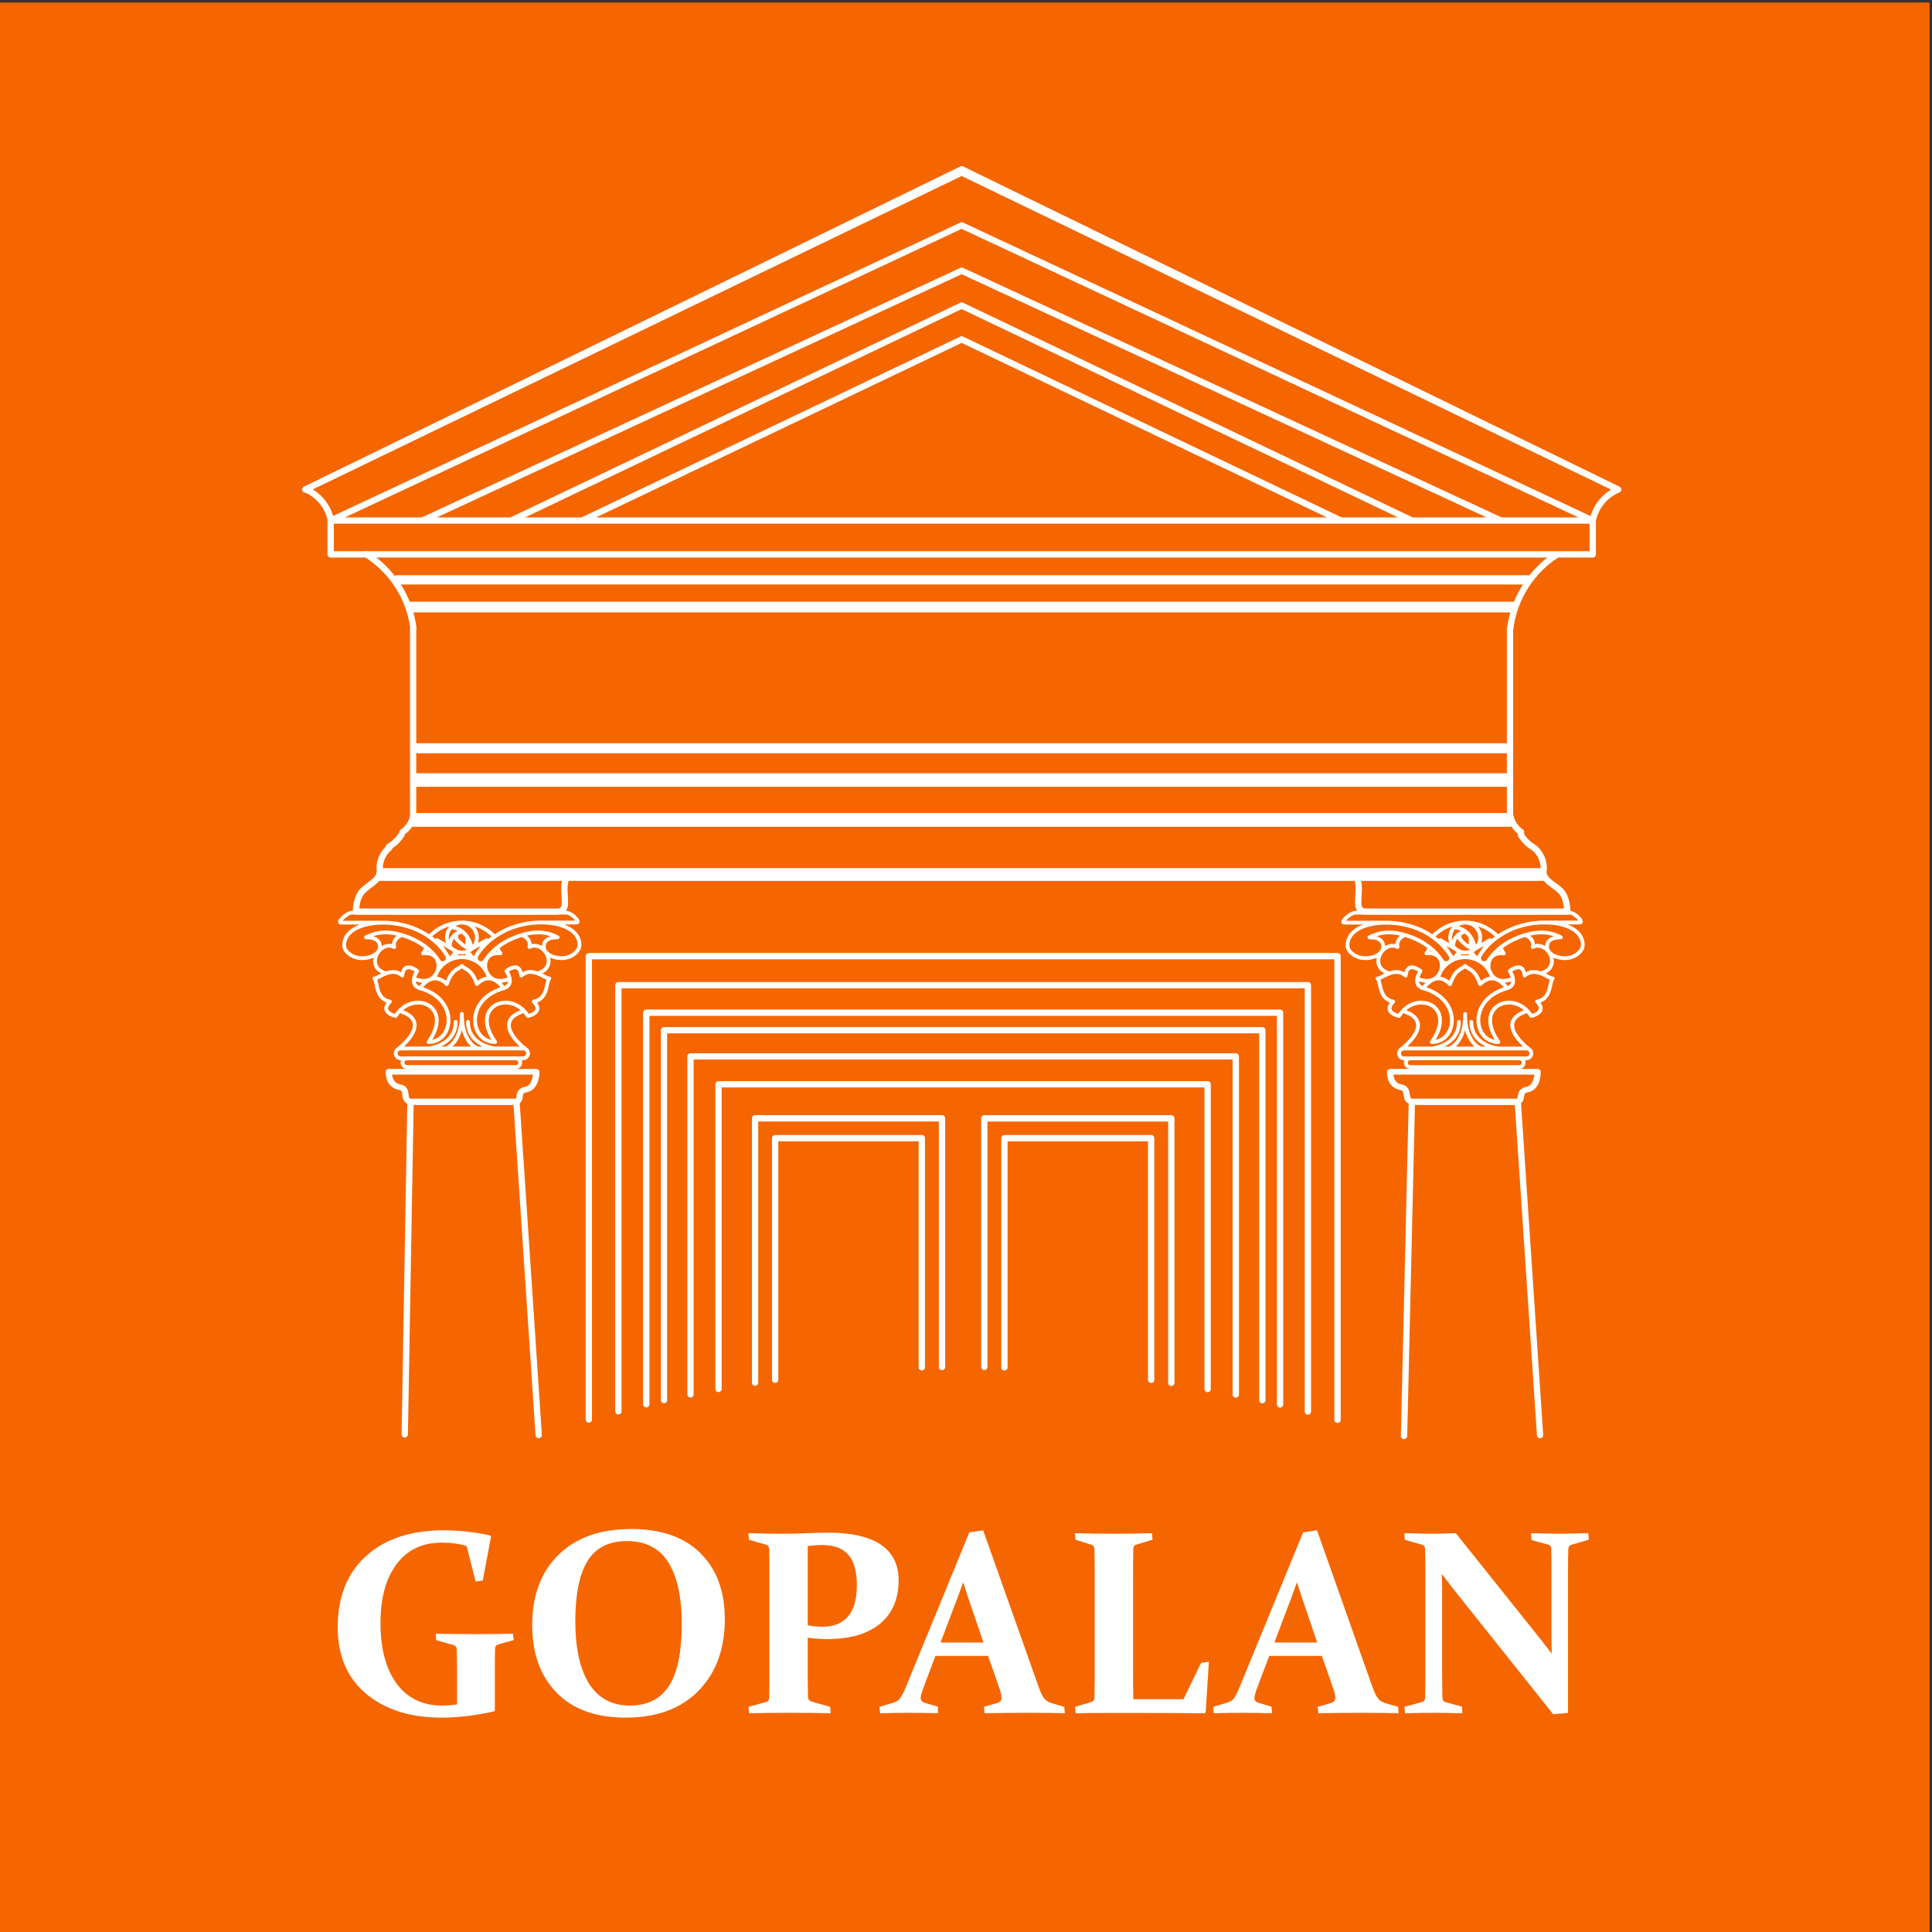
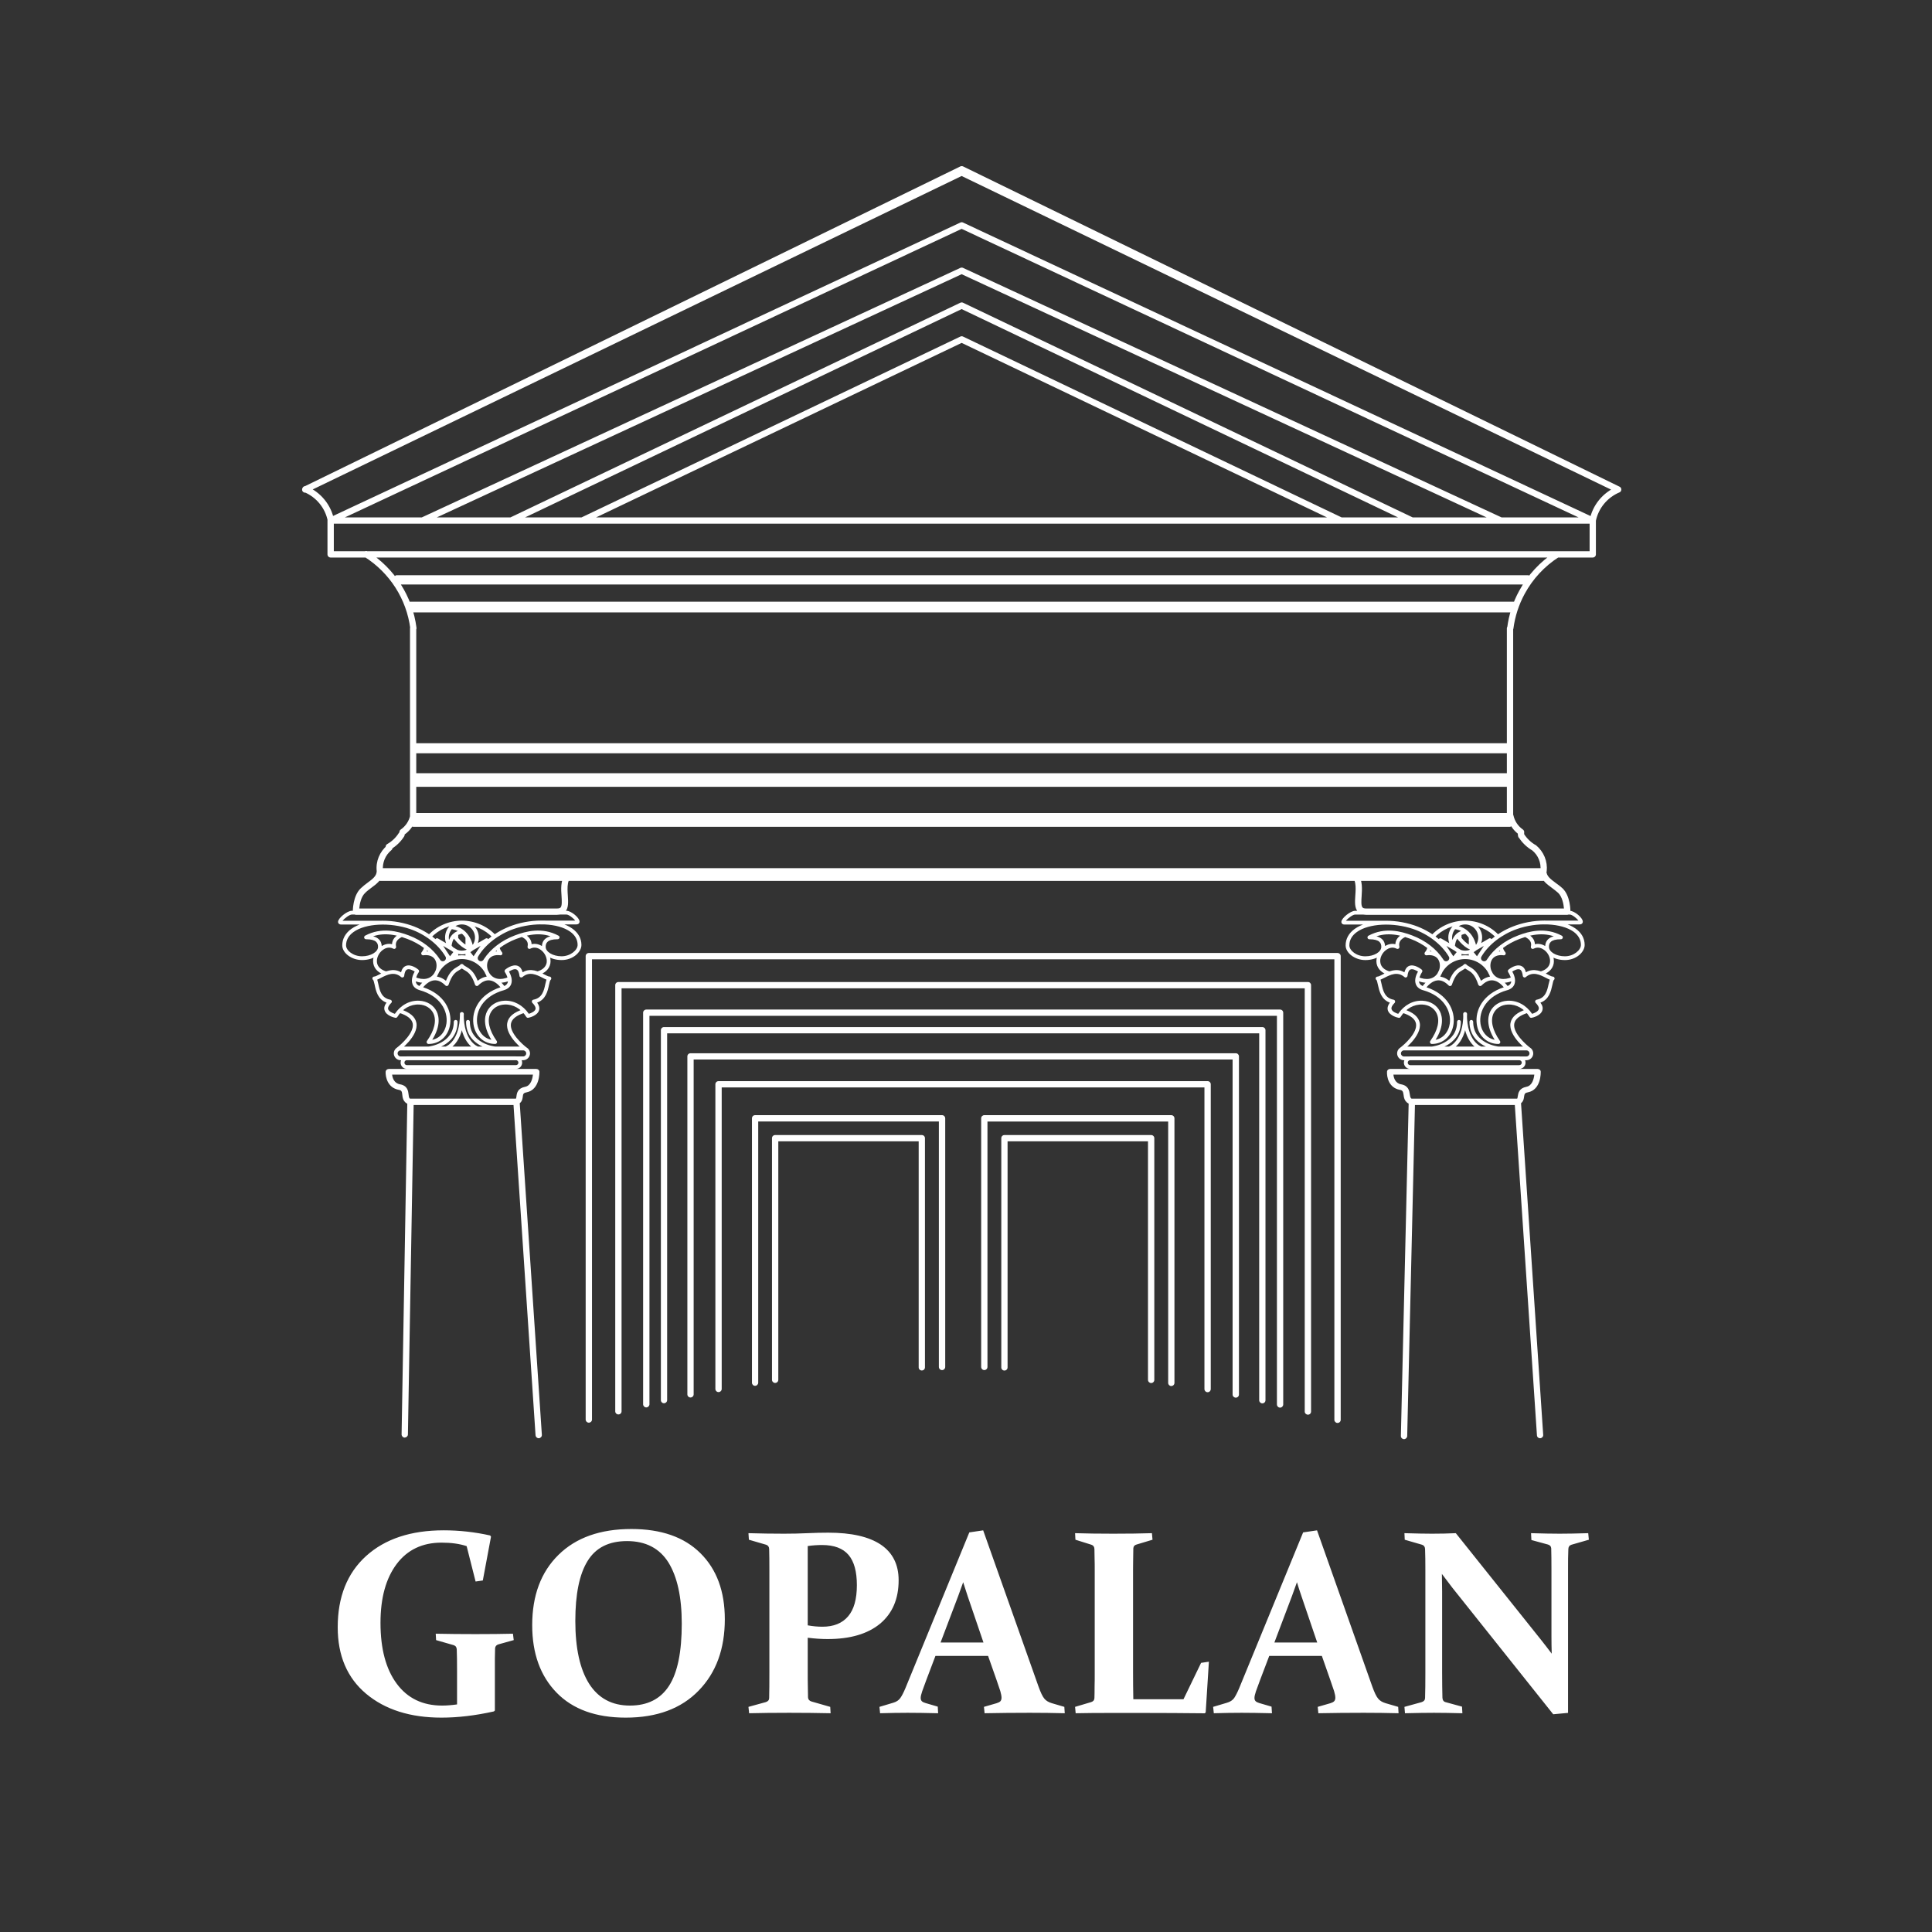
<svg xmlns="http://www.w3.org/2000/svg" xml:space="preserve" width="21.167mm" height="21.167mm" version="1.1" style="shape-rendering:geometricPrecision; text-rendering:geometricPrecision; image-rendering:optimizeQuality; fill-rule:evenodd; clip-rule:evenodd" viewBox="0 0 2116.7 2116.7">
  <rect x="0" y="0" width="2116.7" height="2116.7" fill="#333333" stroke="none" />
  <defs>
    <style type="text/css">
   
    .fil0 {fill:#F56600}
    .fil1 {fill:white;fill-rule:nonzero}
   
  </style>
  </defs>
  <g id="Layer_x0020_1">
-     <polygon class="fil0" points="2114.02,2.73 -2.65,2.73 -2.65,2119.41 2114.02,2119.41 " />
    <path class="fil1" d="M528.98 1731.57l-7.92 1.14 -9.8 -38.76c-7.8,-2.63 -17.12,-3.84 -27.57,-3.84 -20.96,0 -37.4,7.88 -49.1,23.42 -11.76,15.66 -17.72,37.1 -17.72,64.46 0,28.48 5.96,50.72 17.8,66.68 11.82,15.96 28.38,23.96 49.7,23.96 5.04,0 10.54,-0.46 16.38,-1.27l0 -37c0,-4.66 0,-8.89 -0.07,-12.77 -0.11,-3.84 -0.14,-7.4 -0.26,-10.54 -0.11,-2.38 -1.24,-3.95 -3.51,-4.65l-19.12 -5.5 -0.4 -7c13.32,0.28 27.73,0.43 43.31,0.43 16.07,0 29.88,-0.15 41.28,-0.43l0.86 7 -16.72 4.66c-2.29,0.69 -3.44,2.04 -3.69,4.2 -0.07,3.74 -0.15,7.59 -0.24,11.47l0 12.54 0 44.25 -1.06 1.01c-20.17,4.51 -39.35,6.81 -57.5,6.81 -34.11,0 -61.65,-8.7 -82.5,-26.15 -20.77,-17.43 -31.13,-41.73 -31.13,-72.89 0,-33.22 10.36,-59.23 31.13,-78.06 20.73,-18.72 49.03,-28.12 84.95,-28.12 17.24,0 34.2,1.91 50.93,5.64l0.94 1.32 -8.97 47.99zm101.34 44.37c0,29.93 5.09,52.95 15.17,68.85 10.15,15.84 25,23.84 44.63,23.84 19.38,0 33.61,-7.27 42.91,-21.7 9.31,-14.45 13.91,-37.13 13.91,-68.05 0,-29.12 -4.93,-51.4 -14.63,-67.08 -9.8,-15.57 -24.97,-23.39 -45.36,-23.39 -19.87,0 -34.25,7.21 -43.18,21.78 -8.97,14.42 -13.45,36.38 -13.45,65.75zm163.79 -1.97c0,32.5 -9.47,58.58 -28.69,78.28 -19.09,19.7 -45.77,29.59 -79.86,29.59 -32.74,0 -57.95,-9.11 -75.72,-27.35 -17.79,-18.24 -26.76,-42.9 -26.76,-73.99 0,-32.47 9.61,-58.16 28.79,-77 19.25,-18.94 45.86,-28.32 79.87,-28.32 32.64,0 57.86,8.81 75.62,26.47 17.85,17.66 26.75,41.77 26.75,72.32zm90.84 6.75c5.47,1 10.76,1.51 16.07,1.51 12.31,0 21.7,-3.76 28.15,-11.35 6.44,-7.49 9.62,-18.93 9.62,-34.18 0,-14.81 -2.97,-25.87 -9.14,-33.14 -6.13,-7.21 -15.79,-10.84 -28.96,-10.84 -5.22,0 -10.43,0.36 -15.74,1.13l0 86.87zm0 51.76c0,5.62 0,10.68 0.13,15.17 0.03,4.44 0.07,8.48 0.19,11.99 0.09,2.15 1.3,3.69 3.66,4.48l20.66 5.92 0.43 6.99c-14.55,-0.33 -29.66,-0.49 -45.38,-0.49 -16.51,0 -31.06,0.16 -43.9,0.49l-0.73 -6.99 18.84 -5.17c2.54,-0.75 3.76,-2.21 3.84,-4.38 0.07,-3.71 0.2,-7.95 0.2,-12.61 0.05,-4.54 0.05,-9.78 0.05,-15.4l0 -112.02c0,-4.73 0,-8.97 -0.05,-12.81 0,-3.84 -0.13,-7.37 -0.2,-10.6 -0.08,-2.38 -1.23,-3.97 -3.35,-4.65l-18.85 -5.48 -0.48 -7.18c13.13,0.39 26.18,0.58 39.03,0.58 8.77,0 17.39,-0.19 25.64,-0.58 8.34,-0.38 15.94,-0.55 22.76,-0.55 25.39,0 44.56,4.39 57.62,13.13 12.97,8.81 19.48,21.78 19.48,38.99 0,20.39 -6.75,36.22 -20.28,47.57 -13.65,11.26 -32.82,16.87 -57.54,16.87 -6.64,0 -13.91,-0.47 -21.77,-1.46l0 38.19zm139.93 -18.29l-9.96 26.29c-1.95,5.21 -3.51,9.37 -4.57,12.5 -1.06,3.15 -1.64,5.53 -1.64,7.23 0,1.58 0.4,2.77 1.3,3.67 0.74,0.75 2.12,1.46 3.94,1.96l13.46 3.95 0.39 7.24c-13.6,-0.33 -24.54,-0.49 -33.2,-0.49 -8.82,0 -19,0.16 -30.38,0.49l-0.68 -6.99 15 -4.49c3.52,-1.01 6.14,-2.73 7.82,-5.13 1.72,-2.4 3.59,-5.99 5.63,-10.88l70 -170.65 15.18 -2.24 60.62 171.1c2.33,6.5 4.4,10.92 6.4,13.28 1.84,2.3 4.6,3.91 8.2,4.99l13.7 4.02 0.46 6.99c-12.6,-0.33 -25.33,-0.49 -38.24,-0.49 -16.94,0 -33.51,0.16 -49.59,0.49l-0.7 -6.99 13.91 -4.02c1.88,-0.63 3.23,-1.24 4.12,-2.14 0.73,-0.9 1.23,-2.12 1.23,-3.84 0,-1.83 -0.5,-4.35 -1.35,-7.33 -0.98,-3.09 -2.39,-7.1 -4.09,-12.08l-9.3 -26.44 -57.66 0zm30.37 -80.71c-1.68,4.85 -3.53,9.86 -5.46,15.13l-19.3 50.9 46.99 0 -17.29 -50.73c-1.77,-5.36 -3.46,-10.45 -4.94,-15.3zm186.12 -13.63l0 111.19c0,10.33 0.09,20.57 0.29,30.65l54.97 0 19.28 -39.86 8.55 -1.27 -3.51 55.52 -0.97 1.01c-23.2,-0.24 -45.78,-0.39 -67.94,-0.39l-34.79 0c-13.87,0 -26.87,0.06 -38.75,0.33l-0.65 -6.99 17.41 -5.17c2.36,-0.65 3.63,-2.05 3.79,-4.38 0.14,-3.71 0.18,-7.95 0.18,-12.61 0.15,-4.54 0.15,-9.78 0.15,-15.4l0 -112.02c0,-4.73 0,-8.97 -0.15,-12.81 0,-3.84 -0.04,-7.37 -0.18,-10.6 -0.07,-2.38 -1.22,-3.97 -3.34,-4.65l-17.47 -5.48 -0.39 -7.18c12.08,0.39 26.04,0.58 41.83,0.58 16.18,0 30.38,-0.19 42.37,-0.58l0.64 7.18 -17.41 5.24c-2.25,0.56 -3.46,1.95 -3.62,4.19 -0.1,3.38 -0.2,8.21 -0.21,14.45 -0.08,6.22 -0.08,9.26 -0.08,9.05zm149.22 94.34l-9.99 26.29c-1.97,5.21 -3.48,9.37 -4.58,12.5 -1.05,3.15 -1.63,5.53 -1.63,7.23 0,1.58 0.36,2.77 1.34,3.67 0.78,0.75 2.12,1.46 3.87,1.96l13.5 3.95 0.47 7.24c-13.64,-0.33 -24.69,-0.49 -33.24,-0.49 -8.91,0 -19.08,0.16 -30.48,0.49l-0.73 -6.99 15.07 -4.49c3.52,-1.01 6.17,-2.73 7.93,-5.13 1.58,-2.4 3.51,-5.99 5.54,-10.88l70.05 -170.65 15.23 -2.24 60.53 171.1c2.36,6.5 4.4,10.92 6.45,13.28 1.83,2.3 4.55,3.91 8.15,4.99l13.78 4.02 0.42 6.99c-12.66,-0.33 -25.37,-0.49 -38.19,-0.49 -16.97,0 -33.54,0.16 -49.69,0.49l-0.69 -6.99 13.96 -4.02c1.91,-0.63 3.13,-1.24 4.03,-2.14 0.82,-0.9 1.31,-2.12 1.31,-3.84 0,-1.83 -0.49,-4.35 -1.39,-7.33 -0.98,-3.09 -2.34,-7.1 -4.13,-12.08l-9.26 -26.44 -57.63 0zm30.34 -80.71c-1.66,4.85 -3.55,9.86 -5.46,15.13l-19.26 50.9 46.92 0 -17.25 -50.73c-1.86,-5.36 -3.48,-10.45 -4.95,-15.3zm159.39 126.49c0.1,2.61 1.22,4.33 3.46,4.9l17.99 4.92 0.42 7.24c-12.62,-0.33 -23.01,-0.49 -31.17,-0.49 -8.08,0 -18.59,0.16 -31.74,0.49l-0.58 -6.99 18.76 -5.17c2.45,-0.75 3.72,-2.21 3.84,-4.38 0.25,-7.57 0.33,-16.92 0.33,-28.01l0 -112.02c0,-9.43 -0.08,-17.18 -0.33,-23.41 -0.12,-2.38 -1.18,-3.97 -3.34,-4.65l-18.93 -5.48 -0.33 -7.18c13.14,0.39 23.17,0.58 30.18,0.58 9.14,0 17.89,-0.19 26.11,-0.58l93.55 117.09c3.8,4.73 7.54,9.71 11.51,14.92 -0.19,-6.49 -0.28,-12.73 -0.28,-18.67l0 -73.23c0,-9.11 -0.08,-16.93 -0.25,-23.5 -0.14,-2.16 -1.39,-3.55 -3.66,-4.19l-18.05 -4.91 -0.4 -7.51c12.88,0.39 23.4,0.58 31.4,0.58 8.29,0 18.71,-0.19 31.25,-0.58l0.69 7.18 -19.04 5.48c-2.21,0.68 -3.34,2.27 -3.43,4.65 -0.33,6.23 -0.33,13.98 -0.33,23.33l0 156.25 -16.24 1.52 -110.67 -138.84c-3.23,-4.18 -6.96,-9.13 -11.3,-14.94 0.17,6.85 0.25,13.23 0.25,19.05l0 89.06c0,11.09 0.15,20.23 0.33,27.49zm-1150.71 -682.62c0.4,3.61 2.12,9.39 8.49,10.58 8.48,1.46 9.12,7.49 9.53,11.12 0.41,3.82 0.67,4.91 3.91,5.4l110.82 -0.07c3.04,0 3.07,-0.21 3.49,-3.4 0.39,-3.24 1.23,-8.71 9.51,-10.3 6.33,-1.21 8.03,-8.92 8.51,-13.33l-154.26 0zm132.75 33.29l-111.38 0c-9.13,-1.32 -9.8,-7.37 -10.21,-11.01 -0.4,-3.79 -0.72,-5.06 -4.06,-5.64 -11.99,-2.27 -14.52,-14 -14.21,-19.9 0.16,-1.64 1.67,-2.94 3.56,-2.94l161.46 0c1.83,0 3.42,1.31 3.47,3.02 0,0.79 0.48,19.79 -14.2,22.63 -3.51,0.67 -3.7,1.91 -4.07,4.94 -0.43,3.1 -1.25,8.9 -10.36,8.9zm-168.77 -215.3l216.74 0c1.86,0 3.17,-0.36 3.84,-1.09 1.7,-1.87 1.37,-7.26 1.05,-12.48 -0.54,-7.22 -1.15,-16.51 3.51,-23.6l-199.56 0c-1.62,6.57 -7.06,10.6 -12.33,14.49 -2.27,1.74 -4.7,3.51 -6.68,5.51 -4.74,4.39 -6.13,12.53 -6.57,17.17zm216.74 6.94l-220.37 0c-1.88,0 -3.43,-1.54 -3.43,-3.45 0,-0.69 -0.11,-17.36 8.8,-25.67 2.39,-2.29 4.9,-4.2 7.35,-6.02 6.12,-4.48 9.82,-7.55 10.04,-12.54 0,-1.83 1.54,-3.36 3.44,-3.36l211.25 0c1.61,0 2.99,1.08 3.35,2.6 0.36,1.49 -0.29,3.13 -1.59,3.85 -8.32,4.76 -7.67,14.34 -7.06,23.66 0.44,6.96 0.93,13.53 -2.94,17.63 -1.98,2.14 -5,3.3 -8.84,3.3zm-20.12 573.44c-1.79,0 -3.31,-1.37 -3.47,-3.17l-24.14 -361.91 -109.42 0 -6.27 361.01c-0.08,1.88 -1.55,3.23 -3.6,3.39 -1.87,-0.05 -3.33,-1.66 -3.33,-3.56l6.27 -364.37c0.02,-1.88 1.61,-3.43 3.51,-3.43l116.09 0c1.81,0 3.25,1.48 3.45,3.25l24.36 365.12c0.11,1.87 -1.39,3.51 -3.25,3.67l-0.2 0zm936.4 -398.37c0.36,3.61 2.07,9.39 8.18,10.58 8.43,1.43 9.22,7.18 9.79,10.99 0.57,3.86 0.85,5.01 4.45,5.53l110.18 -0.07c3.15,0 3.24,-0.31 3.67,-3.45 0.51,-3.21 1.27,-8.66 9.48,-10.25 6.48,-1.21 8.15,-8.96 8.64,-13.33l-154.39 0zm132.6 33.29l-110.72 0c-9.46,-1.32 -10.27,-7.37 -10.73,-11.01 -0.6,-3.79 -0.93,-5.06 -4.36,-5.64 -11.82,-2.28 -14.18,-14.03 -13.79,-19.9 0.07,-1.64 1.55,-2.94 3.44,-2.94l161.48 0c1.89,0 3.48,1.31 3.48,2.97 0,0.84 0.67,19.84 -14.19,22.68 -3.5,0.67 -3.58,1.88 -4.08,4.94 -0.41,3.1 -1.28,8.9 -10.53,8.9zm-120.99 366.11l-0.13 0c-1.84,-0.04 -3.38,-1.67 -3.3,-3.55l8.57 -366.13c0,-1.85 1.55,-3.39 3.43,-3.39l115.93 0c1.97,0 3.46,1.48 3.6,3.25l24.4 365.14c0.15,1.85 -1.32,3.49 -3.19,3.65 -1.97,0.09 -3.59,-1.3 -3.66,-3.17l-24.24 -361.91 -109.42 0 -8.49 362.73c-0.11,1.88 -1.66,3.38 -3.5,3.38zm-49.85 -618.58c4.52,7.06 3.91,16.28 3.43,23.55 -0.34,5.24 -0.72,10.66 1.01,12.51 0.69,0.72 1.87,1.11 3.78,1.11l216.88 0c-0.4,-4.64 -1.83,-12.78 -6.4,-17.17 -2.17,-1.88 -4.46,-3.66 -6.73,-5.34 -5.41,-3.97 -10.94,-8.05 -12.56,-14.66l-199.41 0zm228.73 44.11l-220.51 0c-3.81,0 -6.85,-1.16 -8.79,-3.3 -3.84,-4.1 -3.38,-10.75 -2.94,-17.72 0.68,-9.31 1.35,-18.88 -6.78,-23.57 -1.42,-0.78 -2.12,-2.36 -1.7,-3.88 0.44,-1.49 1.77,-2.57 3.3,-2.57l211.04 0c1.87,0 3.33,1.44 3.49,3.3 0.25,5.12 3.93,8.18 10.11,12.75 2.47,1.76 5.03,3.6 7.43,5.81 8.98,8.37 8.78,25.04 8.78,25.75 0,1.89 -1.61,3.43 -3.43,3.43zm-394.01 523.03c-1.89,0 -3.51,-1.5 -3.51,-3.52l0 -330.4 -528.89 0 0 330.3c0,1.91 -1.55,3.49 -3.51,3.49 -1.85,0 -3.42,-1.58 -3.42,-3.49l0 -333.73c0,-1.94 1.57,-3.45 3.42,-3.45l535.91 0c1.85,0 3.41,1.51 3.41,3.45l0 333.83c0,2.02 -1.56,3.52 -3.41,3.52zm30.82 5.96c-1.88,0 -3.48,-1.53 -3.48,-3.39l0 -367.06 -590.47 0 0 366.85c0,1.87 -1.56,3.42 -3.47,3.42 -1.88,0 -3.42,-1.55 -3.42,-3.42l0 -370.28c0,-1.91 1.54,-3.44 3.42,-3.44l597.42 0c1.95,0 3.48,1.53 3.48,3.44l0 370.49c0,1.86 -1.53,3.39 -3.48,3.39zm29.09 6.27c-1.85,0 -3.43,-1.54 -3.43,-3.39l0 -402 -648.66 0 0 401.81c0,1.87 -1.54,3.43 -3.44,3.43 -1.94,0 -3.42,-1.56 -3.42,-3.43l0 -405.26c0,-1.9 1.48,-3.42 3.42,-3.42l655.53 0c1.93,0 3.45,1.52 3.45,3.42l0 405.45c0,1.85 -1.52,3.39 -3.45,3.39zm19.45 4.66c-1.96,0 -3.46,-1.64 -3.46,-3.48l0 -425.77 -687.46 0 0 425.56c0,1.84 -1.58,3.45 -3.47,3.45 -1.91,0 -3.47,-1.61 -3.47,-3.45l0 -428.99c0,-1.91 1.56,-3.45 3.47,-3.45l694.39 0c1.9,0 3.44,1.54 3.44,3.45l0 429.2c0,1.84 -1.54,3.48 -3.44,3.48zm30.53 7.73c-1.89,0 -3.52,-1.52 -3.52,-3.42l0 -463.74 -748.49 0 0 463.5c0,1.89 -1.5,3.39 -3.45,3.39 -1.89,0 -3.47,-1.5 -3.47,-3.39l0 -466.97c0,-1.86 1.58,-3.4 3.47,-3.4l755.46 0c1.93,0 3.41,1.54 3.41,3.4l0 467.21c0,1.9 -1.48,3.42 -3.41,3.42zm32.38 9.06c-1.88,0 -3.43,-1.55 -3.43,-3.4l0 -504.57 -813.35 0 0 504.22c0,1.89 -1.58,3.44 -3.45,3.44 -1.93,0 -3.48,-1.55 -3.48,-3.44l0 -507.7c0,-1.9 1.55,-3.45 3.48,-3.45l820.23 0c1.96,0 3.51,1.55 3.51,3.45l0 508.05c0,1.85 -1.55,3.4 -3.51,3.4zm-638.11 -40.69c-1.91,0 -3.42,-1.57 -3.42,-3.39l0 -289.63c0,-1.99 1.51,-3.51 3.42,-3.51l204.88 0c1.87,0 3.44,1.52 3.44,3.51l0 272.27c0,1.97 -1.57,3.54 -3.44,3.54 -1.97,0 -3.51,-1.57 -3.51,-3.54l0 -268.84 -197.92 0 0 286.2c0,1.82 -1.54,3.39 -3.45,3.39zm21.97 -3.15c-1.89,0 -3.44,-1.54 -3.44,-3.45l0 -264.69c0,-1.96 1.55,-3.45 3.44,-3.45l160.71 0c1.93,0 3.44,1.49 3.44,3.45l0 251.05c0,1.96 -1.51,3.43 -3.44,3.43 -1.91,0 -3.43,-1.47 -3.43,-3.43l0 -247.6 -153.8 0 0 261.24c0,1.91 -1.54,3.45 -3.48,3.45zm433.99 3.39c-1.86,0 -3.37,-1.55 -3.37,-3.42l0 -286.38 -197.98 0 0 268.81c0,1.97 -1.51,3.52 -3.48,3.52 -1.87,0 -3.42,-1.55 -3.42,-3.52l0 -272.27c0,-1.99 1.55,-3.51 3.42,-3.51l204.83 0c1.93,0 3.51,1.52 3.51,3.51l0 289.84c0,1.87 -1.58,3.42 -3.51,3.42zm-21.99 -3.27c-1.86,0 -3.49,-1.55 -3.49,-3.49l0 -261.32 -153.84 0 0 247.67c0,1.93 -1.51,3.44 -3.42,3.44 -1.97,0 -3.46,-1.51 -3.46,-3.44l0 -251.12c0,-1.94 1.49,-3.45 3.46,-3.45l160.75 0c1.9,0 3.44,1.51 3.44,3.45l0 264.77c0,1.94 -1.54,3.49 -3.44,3.49zm511.59 -975.48c-0.48,0 -0.99,-0.08 -1.46,-0.35l-717.8 -346.61 -717.6 346.61c-1.72,0.84 -3.8,0.14 -4.68,-1.56 -0.78,-1.7 -0.11,-3.82 1.62,-4.63l719.23 -350.9c0.99,-0.46 2.03,-0.46 3.06,0l719.24 350.9c1.72,0.81 2.35,2.93 1.54,4.63 -0.64,1.24 -1.79,1.91 -3.15,1.91zm-27.84 33.97c-0.51,0 -0.98,-0.07 -1.4,-0.28l-690 -322.73 -689.85 322.73c-1.75,0.77 -3.78,0 -4.6,-1.7 -0.82,-1.71 -0.06,-3.78 1.64,-4.57l691.39 -323.37c0.94,-0.48 2.01,-0.48 2.94,0l691.42 323.37c1.72,0.79 2.4,2.86 1.62,4.57 -0.62,1.27 -1.86,1.98 -3.16,1.98zm-100.57 0c-0.45,0 -0.92,-0.07 -1.42,-0.28l-589.41 -273.05 -589.27 273.05c-1.73,0.79 -3.79,0 -4.59,-1.7 -0.82,-1.76 0,-3.78 1.69,-4.57l590.75 -273.72c0.94,-0.42 2.01,-0.42 2.94,0l590.73 273.72c1.72,0.79 2.45,2.81 1.72,4.57 -0.55,1.27 -1.87,1.98 -3.14,1.98zm-1084.33 0c-1.31,0 -2.53,-0.69 -3.19,-1.91 -0.73,-1.73 -0.03,-3.8 1.63,-4.64l493.64 -235.54c0.94,-0.43 2.01,-0.43 2.94,0l493.33 235.54c1.79,0.84 2.48,2.91 1.71,4.64 -0.85,1.66 -2.94,2.4 -4.7,1.58l-491.86 -234.79 -492.03 234.79c-0.45,0.26 -0.97,0.33 -1.47,0.33zm77.82 0c-1.3,0 -2.48,-0.69 -3.09,-1.91 -0.82,-1.73 -0.13,-3.8 1.63,-4.64l415.72 -198.46c0.94,-0.46 2.01,-0.46 2.94,0l415.48 198.46c1.69,0.84 2.48,2.91 1.63,4.64 -0.81,1.66 -2.88,2.4 -4.63,1.58l-414 -197.74 -414.23 197.74c-0.48,0.26 -0.87,0.33 -1.45,0.33zm1107.08 0l-1382.69 0c-1.94,0 -3.51,-1.51 -3.51,-3.43 0,-1.94 1.57,-3.46 3.51,-3.46l1382.69 0c1.96,0 3.49,1.52 3.49,3.46 0,1.92 -1.53,3.43 -3.49,3.43zm-1382.45 -0.07c-1.63,0 -3.07,-1.15 -3.42,-2.79 -2.71,-14.19 -12.37,-26.05 -25.81,-31.73 -1.76,-0.78 -2.53,-2.77 -1.79,-4.56 0.69,-1.73 2.73,-2.56 4.48,-1.84 15.54,6.65 26.77,20.39 29.97,36.78 0.35,1.88 -0.88,3.66 -2.77,4.06 -0.23,0.05 -0.43,0.08 -0.66,0.08zm1382.35 0.31c-0.17,0 -0.38,0 -0.65,-0.06 -1.88,-0.36 -3.09,-2.19 -2.67,-4.06 3.17,-16.37 14.33,-30.09 29.93,-36.7 1.72,-0.78 3.79,0.04 4.58,1.81 0.69,1.75 -0.1,3.78 -1.89,4.5 -13.45,5.73 -23.1,17.6 -25.87,31.75 -0.32,1.62 -1.75,2.76 -3.43,2.76zm-1382.59 36.84c-1.94,0 -3.51,-1.54 -3.51,-3.49l0 -37.02c0,-1.94 1.57,-3.46 3.51,-3.46 1.9,0 3.44,1.52 3.44,3.46l0 37.02c0,1.95 -1.54,3.49 -3.44,3.49zm1382.69 0l-1382.69 0c-1.94,0 -3.51,-1.54 -3.51,-3.49 0,-1.87 1.57,-3.43 3.51,-3.43l1379.29 0 0 -33.59c0,-1.94 1.52,-3.46 3.4,-3.46 1.96,0 3.49,1.52 3.49,3.46l0 37.02c0,1.95 -1.53,3.49 -3.49,3.49zm-70.88 29.56l-1239.51 0c-1.82,0 -3.36,-2.32 -3.36,-5.14 0,-2.77 1.54,-5.06 3.36,-5.06l1239.51 0c1.87,0 3.44,2.29 3.44,5.06 0,2.82 -1.57,5.14 -3.44,5.14zm-15.18 30.54l-1209.7 0c-1.94,0 -3.47,-2.64 -3.47,-5.87 0,-3.27 1.53,-5.86 3.47,-5.86l1209.7 0c2.02,0 3.46,2.59 3.46,5.86 0,3.23 -1.44,5.87 -3.46,5.87zm-1206.05 20.78c-1.73,0 -3.17,-1.24 -3.34,-3.03 -4.16,-32.36 -22.48,-61.03 -50.26,-78.67 -1.58,-1.03 -2.08,-3.12 -1.06,-4.75 1.06,-1.62 3.18,-2.07 4.82,-1.04 29.45,18.72 48.9,49.2 53.28,83.59 0.21,1.9 -1.09,3.63 -3,3.85 -0.12,0.05 -0.29,0.05 -0.44,0.05zm1201.87 0c-0.24,0 -0.34,-0.05 -0.49,-0.05 -1.87,-0.25 -3.23,-1.98 -2.97,-3.88 1.82,-14.3 6.24,-27.94 13.16,-40.53 9.38,-17.31 23.08,-32.1 39.73,-42.75 1.64,-1.06 3.72,-0.61 4.79,1.05 1,1.56 0.57,3.74 -1.07,4.77 -15.71,10.02 -28.59,23.98 -37.41,40.23 -6.48,11.87 -10.6,24.66 -12.39,38.13 -0.26,1.74 -1.72,3.03 -3.35,3.03zm-1202.12 206.01c-1.87,0 -3.42,-1.59 -3.42,-3.46l0 -205.76c0,-1.94 1.55,-3.49 3.42,-3.49 1.97,0 3.43,1.55 3.43,3.49l0 205.76c0,1.87 -1.46,3.46 -3.43,3.46zm1201.7 0c-1.86,0 -3.41,-1.59 -3.41,-3.46l0 -205.76c0,-1.94 1.55,-3.49 3.41,-3.49 1.97,0 3.51,1.55 3.51,3.49l0 205.76c0,1.87 -1.54,3.46 -3.51,3.46zm0 -72.46l-1201.7 0c-1.87,0 -3.42,-2.45 -3.42,-5.52 0,-2.97 1.55,-5.49 3.42,-5.49l1201.7 0c1.97,0 3.51,2.52 3.51,5.49 0,3.07 -1.54,5.52 -3.51,5.52zm0 36.78l-1201.7 0c-1.87,0 -3.42,-3.37 -3.42,-7.54 0,-4.04 1.55,-7.39 3.42,-7.39l1201.7 0c1.97,0 3.51,3.35 3.51,7.39 0,4.17 -1.54,7.54 -3.51,7.54zm0 43.78l-1201.7 0c-1.87,0 -3.42,-3.31 -3.42,-7.48 0,-4.25 1.55,-7.64 3.42,-7.64l1201.7 0c1.97,0 3.51,3.39 3.51,7.64 0,4.17 -1.54,7.48 -3.51,7.48zm-1213.28 9.29c-1.05,0 -2.17,-0.52 -2.78,-1.46 -1.14,-1.6 -0.78,-3.72 0.82,-4.84 5.27,-3.66 8.94,-9.11 10.35,-15.37 0.43,-1.86 2.29,-2.99 4.16,-2.57 1.79,0.4 2.93,2.26 2.54,4.1 -1.75,7.94 -6.39,14.84 -13.14,19.52 -0.56,0.38 -1.27,0.62 -1.95,0.62zm-15.05 16.12c-1.27,0 -2.42,-0.63 -3.03,-1.73 -0.97,-1.69 -0.4,-3.73 1.22,-4.7 5.2,-2.98 9.58,-7.12 12.73,-12.14 1.07,-1.63 3.13,-2.12 4.8,-1.11 1.65,1.02 2.09,3.19 1.09,4.8 -3.75,5.95 -9.04,10.95 -15.18,14.48 -0.54,0.31 -1.08,0.4 -1.63,0.4zm-9.82 26.44c-1.76,0 -3.23,-1.33 -3.44,-3.08 -1.22,-10.9 3.18,-21.52 11.69,-28.55 1.48,-1.2 3.66,-0.97 4.87,0.53 1.19,1.42 1.01,3.63 -0.49,4.84 -6.68,5.49 -10.11,13.91 -9.22,22.44 0.21,1.91 -1.13,3.56 -3.04,3.82l-0.37 0zm1274.83 7.4l-1274.74 0c-1.9,0 -3.36,-3.09 -3.36,-6.94 0,-3.87 1.46,-6.96 3.36,-6.96l1274.74 0c1.96,0 3.47,3.09 3.47,6.96 0,3.85 -1.51,6.94 -3.47,6.94zm-24.51 -49.96c-0.69,0 -1.3,-0.24 -2.05,-0.62 -6.61,-4.68 -11.2,-11.58 -13.01,-19.52 -0.41,-1.84 0.74,-3.7 2.57,-4.1 1.88,-0.42 3.76,0.71 4.16,2.57 1.38,6.26 5.06,11.71 10.31,15.37 1.56,1.12 1.93,3.24 0.96,4.84 -0.75,0.94 -1.8,1.46 -2.94,1.46zm0.07 3.92c-1.76,0 -3.26,-1.43 -3.41,-3.22l-0.42 -3.9c0,-1.89 1.43,-3.61 3.34,-3.71 1.88,-0.12 3.58,1.29 3.66,3.19l0.3 3.9c0.18,1.95 -1.26,3.63 -3.18,3.74l-0.29 0zm14.2 13.29c-0.57,0 -1.15,-0.09 -1.67,-0.4 -6.12,-3.53 -11.39,-8.53 -15.14,-14.48 -1.07,-1.61 -0.58,-3.79 1.14,-4.8 1.57,-1.01 3.68,-0.52 4.64,1.11 3.24,5.02 7.6,9.16 12.75,12.14 1.62,0.97 2.24,3.01 1.3,4.7 -0.65,1.1 -1.8,1.73 -3.02,1.73zm10.36 25.35l-0.31 0c-1.97,-0.26 -3.29,-1.91 -3.12,-3.82 0.97,-8.53 -2.44,-16.95 -9.29,-22.44 -1.34,-1.21 -1.55,-3.42 -0.43,-4.84 1.33,-1.5 3.4,-1.73 4.88,-0.53 8.51,7.03 12.91,17.65 11.72,28.55 -0.21,1.75 -1.69,3.08 -3.45,3.08zm-146.13 203.87c-1.47,0 -2.68,1.2 -2.68,2.71 0,1.49 1.21,2.73 2.68,2.73l119.45 0c1.54,0 2.83,-1.24 2.83,-2.73 0,-1.51 -1.29,-2.71 -2.83,-2.71l-119.45 0zm119.45 9.56l-119.45 0c-3.77,0 -6.89,-3.05 -6.89,-6.85 0,-3.78 3.12,-6.87 6.89,-6.87l119.45 0c3.8,0 6.95,3.09 6.95,6.87 0,3.8 -3.15,6.85 -6.95,6.85zm-126.34 -20.29c-1.75,0 -3.23,1.47 -3.23,3.3 0,1.83 1.48,3.34 3.23,3.34l134.24 0c1.9,0 3.36,-1.51 3.36,-3.34 0,-1.83 -1.46,-3.3 -3.36,-3.3l-134.24 0zm134.24 10.78l-134.24 0c-4.08,0 -7.42,-3.42 -7.42,-7.48 0,-4.1 3.34,-7.46 7.42,-7.46l134.24 0c4.18,0 7.48,3.36 7.48,7.46 0,4.06 -3.3,7.48 -7.48,7.48zm-154.75 -148.66l-44.53 0c-0.96,0 -1.73,-0.2 -2.26,-0.6 -0.77,-0.55 -1.19,-1.42 -1.19,-2.34 0,-4.05 10,-12.11 15.03,-12.11l235.29 0c5,0 14.2,7.64 14.2,11.84 0,1 -0.42,1.82 -1.14,2.4 -0.58,0.46 -1.36,0.67 -2.3,0.67l-39.41 0c-1.13,0 -2.12,-0.94 -2.12,-2.07 0,-1.15 0.99,-2.12 2.12,-2.12l38.12 0.04c-1.81,-2.46 -6.95,-6.64 -9.47,-6.64l-235.29 0c-2.56,0 -8.06,4.27 -10.14,6.78l43.09 0c1.22,0 2.03,0.94 2.03,2.1 0,1.17 -0.81,2.05 -2.03,2.05zm70.2 137.88c-0.92,0 -1.7,-0.57 -1.99,-1.45 -0.32,-1.13 0.19,-2.27 1.38,-2.6 0.64,-0.25 16.06,-5.65 16.06,-35.88 0,-1.09 0.88,-2.03 2.05,-2.03 1.1,0 2.04,0.94 2.04,2.03 0,33.51 -18.15,39.57 -18.93,39.85 -0.25,0.08 -0.48,0.08 -0.61,0.08zm-18.97 0c-1.09,0 -1.99,-0.78 -2.03,-1.87 -0.17,-1.1 0.61,-2.16 1.72,-2.29 1.14,-0.09 27.88,-3.38 27.88,-27.16 0,-1.1 0.97,-2.04 2.05,-2.04 1.22,0 2.04,0.94 2.04,2.04 0,27.5 -31.17,31.26 -31.48,31.32l-0.18 0zm-0.09 -7.04c-1.14,0 -2.02,-0.93 -2.02,-2.08 0,-1.15 0.88,-2.09 2.02,-2.09 11.84,0 18.45,-9.14 19.67,-18.24 1.81,-13.6 -6.61,-30.18 -29.49,-36.57 -0.69,-0.17 -1.11,-0.63 -1.44,-1.24 -0.15,-0.63 -0.15,-1.24 0.26,-1.85 0.24,-0.41 6.52,-10.54 16.39,-11.69 4.66,-0.55 9.25,1 13.7,4.58 4.09,-10.54 8.97,-13.34 12.58,-15.46 1.39,-0.74 2.53,-1.39 3.42,-2.3 0.75,-0.88 2.05,-0.9 2.84,-0.08 0.92,0.75 0.92,2.02 0.14,2.88 -1.36,1.38 -2.69,2.21 -4.28,3.11 -3.76,2.16 -8,4.6 -11.86,16.17 -0.22,0.65 -0.78,1.16 -1.48,1.31 -0.75,0.19 -1.51,-0.02 -2,-0.53 -4.17,-4.22 -8.4,-6.09 -12.52,-5.57 -5.35,0.65 -9.51,4.89 -11.8,7.53 23.13,7.64 31.66,25.51 29.62,40.3 -1.75,13.02 -11.3,21.82 -23.75,21.82zm0 0c-0.39,0 -0.81,-0.14 -1.21,-0.42 -0.9,-0.66 -1.15,-1.95 -0.48,-2.87 8.32,-11.79 10.76,-22.56 6.85,-30.42 -2.71,-5.61 -8.59,-9.17 -15.46,-9.48 -9.39,-0.48 -18.38,4.6 -23.96,13.6 -0.4,0.76 -1.3,1.13 -2.15,0.92 -1.03,-0.16 -9.88,-2.16 -11.79,-8.17 -0.75,-2.65 -0.05,-5.46 2.19,-8.44 -9.63,-3.48 -11.58,-12.91 -13.06,-19.39 -0.55,-2.52 -1.05,-4.87 -1.78,-5.84 -0.67,-0.94 -0.53,-2.19 0.39,-2.91 0.99,-0.7 2.21,-0.51 2.91,0.37 1.3,1.72 1.82,4.39 2.48,7.47 1.55,6.85 3.31,15.32 13.18,17.09 0.75,0.12 1.36,0.73 1.6,1.43 0.15,0.79 0,1.56 -0.49,2.07 -1.97,1.91 -4.09,4.7 -3.35,6.92 0.73,2.6 4.74,4.3 7.26,5.05 6.42,-9.54 16.24,-14.93 26.76,-14.34 8.57,0.42 15.59,4.84 19.01,11.78 2.62,5.39 5.27,17.08 -7.21,34.66 -0.36,0.61 -1.03,0.92 -1.69,0.92zm6.46 -69.71c-0.13,0 -0.33,0 -0.46,-0.05 -1.16,-0.3 -1.79,-1.4 -1.52,-2.54 3.73,-14.64 16.91,-24.88 32.08,-24.88 1.1,0 2.04,0.94 2.04,2.06 0,1.15 -0.94,2.09 -2.04,2.09 -13.3,0 -24.81,8.98 -28.05,21.73 -0.3,0.94 -1.12,1.59 -2.05,1.59zm-40.32 77.78c-0.51,0 -1.14,-0.28 -1.55,-0.84 -0.67,-0.92 -0.55,-2.19 0.41,-2.88 5.47,-4.07 19.36,-16.76 17.64,-26.54 -0.82,-5.1 -5.93,-9.13 -15.02,-11.98 -1.06,-0.32 -1.67,-1.51 -1.34,-2.62 0.28,-1.07 1.43,-1.67 2.58,-1.35 10.7,3.36 16.7,8.46 17.94,15.25 2.36,14.27 -18.45,29.91 -19.37,30.56 -0.36,0.31 -0.73,0.4 -1.29,0.4zm24.57 -66.96c-0.15,0 -0.42,-0.05 -0.65,-0.09 -4,-1.3 -6.62,-3.55 -7.71,-6.81 -1.76,-4.95 0.86,-10.7 2.48,-13.54 -2.25,-1.42 -5.79,-3.27 -8.21,-2.3 -2.19,0.88 -2.95,4.27 -3.28,6.96 -0.09,0.76 -0.57,1.4 -1.32,1.7 -0.68,0.27 -1.55,0.15 -2.04,-0.37 -7.57,-6.48 -15.5,-2.44 -21.85,0.8 -3.11,1.59 -5.35,2.78 -7.5,2.81 -1.22,-0.03 -2.15,-0.85 -2.22,-2 0,-1.17 0.89,-2.1 2.12,-2.1 1.16,0 3.34,-1.17 5.67,-2.37 6.09,-3.1 14.88,-7.59 23.71,-2.31 0.95,-3.58 2.65,-5.94 5.17,-7 5.84,-2.33 13.04,3.42 13.84,4.05 0.78,0.7 0.97,1.88 0.32,2.77 -1.26,1.88 -4.32,7.6 -3.02,11.57 0.72,1.96 2.37,3.29 5.18,4.18 1.01,0.33 1.64,1.48 1.27,2.6 -0.26,0.88 -1.1,1.45 -1.96,1.45zm-37.16 -16.35c-0.14,0 -0.36,-0.03 -0.62,-0.06 -7.49,-2.16 -12.3,-6.7 -13.45,-12.81 -1.15,-6.45 2.12,-13.94 7.93,-18.25 3.98,-2.94 8.46,-3.94 12.63,-2.94 0.22,-5.05 3.37,-9.11 9.66,-11.99 1.31,-0.57 2.94,0.46 2.94,1.9 0,0.88 -0.62,1.65 -1.34,1.97 -5.77,2.64 -7.89,6 -6.86,10.74 0.15,0.8 -0.16,1.62 -0.78,2.1 -0.61,0.5 -1.47,0.59 -2.23,0.2 -4.9,-2.59 -9.35,-0.26 -11.51,1.35 -4.66,3.41 -7.27,9.24 -6.27,14.16 0.76,4.5 4.4,7.82 10.43,9.54 1.23,0.33 1.79,1.49 1.45,2.61 -0.22,0.9 -1.12,1.48 -1.98,1.48zm40.82 8.18c-3.33,0 -7,-0.78 -11.2,-2.55 -0.99,-0.51 -1.53,-1.7 -1.03,-2.75 0.46,-1.06 1.72,-1.47 2.69,-1.06 9.23,4.05 17.22,2.53 21.56,-4.15 0.47,-0.88 1,-1.8 1.37,-2.76l0 -0.01c1.81,-4.66 1.24,-9.75 -1.3,-13.02 -2.52,-3.18 -6.68,-4.48 -12.09,-3.79 -0.85,0.16 -1.7,-0.27 -2.19,-1.06 -0.33,-0.7 -0.23,-1.64 0.28,-2.29 1.69,-2 2.49,-3.89 2.66,-5.74 0.07,-1.12 1.1,-2 2.24,-1.84 1.16,0.08 1.95,1.06 1.92,2.2 -0.07,1.49 -0.61,2.95 -1.3,4.44 4.96,0.21 8.96,2.11 11.74,5.51 3.46,4.48 4.21,11.03 1.88,17.08l0 0.07c-0.42,1.17 -1.02,2.29 -1.81,3.44 -2.93,4.52 -8.1,8.28 -15.42,8.28zm-67.22 -24.85c-11.34,0 -21.61,-7.69 -21.61,-16.09 0,-7.14 3.42,-13.4 9.98,-18.1 14.36,-10.26 41.86,-11.83 65.57,-3.73 17.45,6.03 32.33,17.48 40.79,31.53l0.33 0.67c0.57,0.99 0.39,2.4 -0.61,2.96 -1.02,0.55 -2.16,0.34 -2.82,-0.68l-0.09 -0.16 -0.32 -0.61c-7.92,-13.08 -22.36,-24.17 -38.63,-29.78 -22.07,-7.56 -48.72,-6.21 -61.81,3.19 -5.5,3.91 -8.29,8.87 -8.29,14.71 0,5.53 7.64,11.95 17.51,11.95 9.56,0 17.47,-4.73 17.47,-10.33 0,-3.89 -1.44,-8.34 -13.06,-8.34 -1.23,0 -2.08,-0.91 -2.08,-2.06 0,-1.15 0.85,-2.06 2.08,-2.06 14.28,0 17.25,6.76 17.25,12.46 0,8.08 -9.58,14.47 -21.66,14.47zm84.21 3.4c-0.78,0 -1.57,-0.4 -1.88,-1.15l-0.48 -0.68c0,-0.04 -0.1,-0.11 -0.1,-0.17 -6.85,-10.58 -18.26,-19.32 -32.02,-24.55 -17.89,-6.8 -31.62,-6.74 -44.33,0.07 -0.99,0.58 -2.25,0.19 -2.86,-0.79 -0.49,-1.02 -0.08,-2.3 0.9,-2.85 18,-9.64 35.81,-4.81 47.75,-0.3 14.66,5.55 26.72,14.85 34.11,26.24 0,0.06 0.06,0.12 0.06,0.17 0.13,0.23 0.31,0.4 0.4,0.53 0,0.08 0.27,0.42 0.27,0.5 0.63,1.04 0.13,2.28 -0.94,2.79 -0.22,0.17 -0.57,0.19 -0.88,0.19zm4.22 2c-2.38,0 -4.64,-1.1 -6.01,-3.01 -0.27,-0.26 -0.5,-0.65 -0.67,-0.99 -0.5,-1.06 -0.15,-2.28 0.89,-2.81 1.08,-0.47 2.33,-0.07 2.78,0.96 0.07,0.09 0.07,0.15 0.27,0.28 0.64,0.96 1.7,1.47 2.74,1.47 1.9,0 3.51,-1.54 3.51,-3.44 0,-0.51 -0.15,-0.98 -0.31,-1.45 -0.16,-0.2 -0.33,-0.4 -0.33,-0.53 -0.73,-0.94 -0.48,-2.24 0.45,-2.88 0.86,-0.69 2.25,-0.46 2.88,0.47 0.34,0.35 0.43,0.75 0.75,1.15 0.4,1.05 0.65,2.1 0.65,3.24 0,4.18 -3.42,7.54 -7.6,7.54zm20.98 -44.44c-7.93,0 -14.35,6.48 -14.35,14.36 0,7.88 6.42,14.36 14.35,14.36 7.92,0 14.28,-6.48 14.28,-14.36 0,-7.88 -6.36,-14.36 -14.28,-14.36zm0 32.84c-10.21,0 -18.51,-8.28 -18.51,-18.48 0,-10.21 8.3,-18.51 18.51,-18.51 10.21,0 18.54,8.3 18.54,18.51 0,10.2 -8.33,18.48 -18.54,18.48zm10.69 -4.03c-1.14,0 -2.12,-0.7 -2.12,-1.79 -1.33,-7.77 -4.48,-13.66 -9.22,-17.41 -4.24,-3.38 -8.97,-4.29 -11.41,-4.5 -1.17,-0.08 -1.97,-1.09 -1.9,-2.24 0.14,-1.15 1.02,-2.02 2.22,-1.87 3.51,0.29 8.72,1.49 13.62,5.35 5.68,4.4 9.31,11.19 10.85,20.15 0,1.15 -0.94,2.31 -2.04,2.31zm-24.07 -2.88l-0.12 0c-1.18,-0.07 -2,-1.07 -1.91,-2.21 0.33,-5.39 2.22,-9.89 5.37,-12.98 2.57,-2.59 6.08,-4.17 10.42,-4.78 1.05,-0.17 2.23,0.61 2.29,1.76 0.19,1.09 -0.63,2.14 -1.7,2.31 -3.38,0.48 -6.11,1.72 -8.15,3.7 -3.03,2.94 -3.87,7.22 -4.15,10.27 -0.05,1.13 -0.99,1.93 -2.05,1.93zm23.59 3.09l0.48 -2.03 -0.57 2.03c-2.52,-0.48 -5.14,-1.46 -7.83,-3.01 -3.44,-2.08 -6.85,-5.18 -10.04,-9.13 -1.07,-1.26 -1.87,-2.46 -2.52,-3.52 -0.66,-0.92 -0.4,-2.19 0.48,-2.83 0.97,-0.63 2.29,-0.42 2.86,0.55 0.67,0.94 1.43,2.06 2.45,3.15 2.85,3.64 5.85,6.42 8.97,8.21 2.21,1.28 4.25,2.12 6.37,2.46l-0.17 2.09 -0.48 2.03zm-16.38 9.51c-1.12,0 -2.06,-0.9 -2.06,-2.06l0 -6.9c0,-1.16 0.94,-2.1 2.06,-2.1 1.18,0 2.12,0.92 2.12,2.06l0 6.94c0,1.16 -0.94,2.06 -2.12,2.06zm12.12 0c-1.13,0 -2.07,-0.9 -2.07,-2.06l0 -6.9c0,-1.16 0.94,-2.1 2.07,-2.1 1.15,0 2.12,0.92 2.12,2.06l0 6.94c0,1.16 -0.97,2.06 -2.12,2.06zm-26.51 -14.99l7.51 11.35 3.85 -4.78 -11.36 -6.57zm7.39 16.93l-0.04 0c-0.72,-0.03 -1.23,-0.4 -1.64,-0.91l-14.11 -21.18c-0.66,-0.81 -0.49,-1.9 0.18,-2.59 0.62,-0.7 1.79,-0.83 2.52,-0.38l21.2 12.31c0.5,0.3 0.89,0.81 0.94,1.44 0.07,0.55 -0.05,1.18 -0.36,1.65l-6.99 8.87c-0.49,0.52 -1.09,0.79 -1.7,0.79zm30.47 97.52c-0.15,0 -0.33,0 -0.56,-0.08 -0.74,-0.22 -18.97,-6.34 -18.97,-39.85 0,-1.09 0.93,-2.03 2.02,-2.03 1.21,0 2.06,0.94 2.06,2.03 0,30.26 15.45,35.68 16.11,35.88 1.13,0.33 1.7,1.53 1.37,2.6 -0.32,0.88 -1.06,1.45 -2.03,1.45zm19 0l-0.16 0c-0.36,-0.06 -31.48,-3.82 -31.48,-31.32 0,-1.1 0.89,-2.04 2.04,-2.04 1.07,0 2.03,0.94 2.03,2.04 0,23.78 26.72,27.07 27.82,27.16 1.15,0.13 1.97,1.19 1.8,2.29 -0.08,1.09 -0.97,1.87 -2.05,1.87zm0.1 -7.04c-12.46,0 -22.04,-8.8 -23.74,-21.82 -2.05,-14.79 6.43,-32.66 29.61,-40.3 -2.21,-2.64 -6.45,-6.91 -11.76,-7.53 -4.23,-0.48 -8.39,1.41 -12.6,5.57 -0.54,0.51 -1.27,0.72 -1.94,0.53 -0.72,-0.15 -1.25,-0.66 -1.61,-1.31 -3.75,-11.57 -7.99,-14.01 -11.71,-16.17 -1.58,-0.9 -2.98,-1.73 -4.37,-3.11 -0.72,-0.86 -0.69,-2.13 0.14,-2.88 0.86,-0.82 2.16,-0.8 2.88,0.08 0.92,0.91 2.1,1.56 3.43,2.3 3.6,2.12 8.4,4.92 12.57,15.46 4.48,-3.58 8.98,-5.15 13.67,-4.58 9.91,1.15 16.2,11.28 16.44,11.69 0.4,0.61 0.4,1.22 0.19,1.85 -0.28,0.61 -0.72,1.07 -1.39,1.24 -22.87,6.39 -31.3,22.97 -29.49,36.57 1.24,9.1 7.77,18.24 19.68,18.24 1.13,0 2.02,0.94 2.02,2.09 0,1.15 -0.89,2.08 -2.02,2.08zm0 0c-0.61,0 -1.32,-0.31 -1.68,-0.92 -12.48,-17.58 -9.9,-29.27 -7.31,-34.66 3.52,-6.94 10.53,-11.36 19.04,-11.78 10.51,-0.5 20.41,4.81 26.83,14.34 2.52,-0.75 6.52,-2.45 7.25,-5.05 0.73,-2.22 -1.37,-5.01 -3.27,-6.92 -0.57,-0.51 -0.76,-1.28 -0.57,-2.07 0.26,-0.7 0.87,-1.31 1.59,-1.43 9.83,-1.77 11.58,-10.17 13.06,-16.93 0.74,-3.07 1.31,-5.74 2.57,-7.48 0.67,-0.86 1.95,-1.03 2.91,-0.37 0.92,0.72 1.1,2.02 0.41,2.91 -0.8,0.94 -1.2,3.3 -1.77,5.78 -1.48,6.46 -3.38,15.82 -13.06,19.3 2.22,2.98 2.97,5.79 2.12,8.44 -1.79,6.01 -10.72,8.01 -11.74,8.17 -0.82,0.21 -1.76,-0.16 -2.23,-0.92 -5.51,-9 -14.45,-14.08 -23.88,-13.6 -6.93,0.31 -12.71,3.87 -15.54,9.48 -3.8,7.86 -1.35,18.63 6.93,30.42 0.69,0.92 0.46,2.21 -0.53,2.87 -0.33,0.28 -0.77,0.42 -1.13,0.42zm-6.46 -69.71c-0.98,0 -1.75,-0.65 -2.03,-1.59 -3.27,-12.75 -14.84,-21.73 -28.12,-21.73 -1.09,0 -2.02,-0.94 -2.02,-2.09 0,-1.12 0.93,-2.06 2.02,-2.06 15.21,0 28.4,10.24 32.11,24.88 0.25,1.14 -0.36,2.24 -1.51,2.54 -0.12,0.05 -0.36,0.05 -0.45,0.05zm40.26 77.78c-0.53,0 -0.94,-0.09 -1.25,-0.4 -0.9,-0.65 -21.75,-16.29 -19.35,-30.56 1.23,-6.79 7.23,-11.89 17.96,-15.25 1.1,-0.32 2.24,0.28 2.52,1.35 0.33,1.11 -0.16,2.3 -1.33,2.62 -9.1,2.85 -14.16,6.88 -15.02,11.98 -1.68,9.78 12.2,22.47 17.68,26.54 0.95,0.69 1.12,1.96 0.48,2.88 -0.41,0.56 -1.08,0.84 -1.69,0.84zm-24.58 -66.96c-0.82,0 -1.64,-0.57 -1.89,-1.45 -0.4,-1.12 0.25,-2.27 1.28,-2.6 2.8,-0.89 4.47,-2.22 5.17,-4.18 1.3,-3.97 -1.83,-9.69 -3.09,-11.57 -0.61,-0.89 -0.42,-2.07 0.39,-2.77 0.79,-0.68 8,-6.38 13.79,-4.05 2.62,1.06 4.33,3.42 5.23,7 8.82,-5.28 17.62,-0.82 23.65,2.31 2.37,1.2 4.58,2.37 5.71,2.37 1.24,0 2.06,0.93 2.06,2.1 0,1.15 -0.89,2.06 -2.13,2 -2.2,-0.03 -4.45,-1.22 -7.51,-2.81 -6.45,-3.24 -14.27,-7.28 -21.87,-0.8 -0.48,0.52 -1.37,0.64 -2.03,0.37 -0.74,-0.3 -1.25,-0.94 -1.31,-1.7 -0.33,-2.69 -1.09,-6.08 -3.25,-6.96 -2.46,-0.97 -6.01,0.88 -8.25,2.3 1.63,2.84 4.17,8.59 2.48,13.54 -1.09,3.26 -3.73,5.51 -7.7,6.81 -0.24,0.04 -0.5,0.09 -0.73,0.09zm37.2 -16.35c-0.82,0 -1.68,-0.58 -1.96,-1.48 -0.33,-1.12 0.28,-2.28 1.39,-2.61 6.07,-1.72 9.7,-5.04 10.52,-9.54 0.99,-4.92 -1.64,-10.75 -6.28,-14.16 -2.21,-1.61 -6.53,-3.94 -11.55,-1.35 -0.69,0.39 -1.59,0.3 -2.26,-0.2 -0.58,-0.48 -0.91,-1.3 -0.72,-2.1 1.08,-4.77 -1.15,-8.12 -6.92,-10.79 -0.83,-0.32 -1.3,-1.06 -1.3,-1.92 0,-1.44 1.6,-2.47 2.97,-1.9 6.33,2.88 9.45,6.94 9.63,11.99 4.19,-1 8.67,0 12.69,2.94 5.74,4.31 9.04,11.8 7.89,18.25 -1.13,6.11 -5.91,10.65 -13.55,12.81 -0.15,0.03 -0.32,0.06 -0.55,0.06zm-40.79 8.18c-7.31,0 -12.54,-3.76 -15.42,-8.28 -0.74,-1.15 -1.36,-2.27 -1.79,-3.44l0 -0.07c-2.37,-6.05 -1.64,-12.6 1.87,-17.08 2.69,-3.4 6.73,-5.3 11.66,-5.51 -0.65,-1.49 -1.15,-2.95 -1.23,-4.44l4.17 -0.36c0.11,1.86 0.97,3.7 2.61,5.74 0.55,0.65 0.61,1.59 0.25,2.29 -0.42,0.79 -1.28,1.22 -2.12,1.06 -5.4,-0.69 -9.56,0.61 -12.09,3.79 -2.53,3.27 -3.1,8.36 -1.31,13.02l0 0.01c0.33,0.96 0.86,1.88 1.4,2.72 4.23,6.72 12.23,8.27 21.51,4.19 1,-0.41 2.27,0 2.67,1.06 0.53,1.05 0,2.24 -1.01,2.75 -4.17,1.77 -7.82,2.55 -11.17,2.55zm67.21 -24.85c-12.11,0 -21.65,-6.39 -21.65,-14.47 0,-5.7 2.99,-12.46 17.26,-12.46 1.15,0 2.08,0.91 2.08,2.06 0,1.15 -0.93,2.06 -2.08,2.06 -11.64,0 -13.09,4.45 -13.09,8.34 0,5.6 7.94,10.33 17.48,10.33 9.67,0 17.52,-6.79 17.52,-12.43 0,-5.8 -2.82,-10.72 -8.21,-14.6 -13.3,-9.37 -39.89,-10.61 -61.92,-2.82 -16.42,5.76 -30.81,16.91 -38.59,29.73l-0.34 0.66 -1.95 -0.85 -1.8 -1.06 0.54 -0.92c8.36,-13.8 23.21,-25.29 40.83,-31.49 23.49,-8.25 51.15,-6.85 65.55,3.38 6.58,4.65 10,10.82 10,17.97 0,7.85 -9.26,16.57 -21.63,16.57zm-84.14 3.59c-0.38,0 -0.71,-0.1 -1.03,-0.21 -1.07,-0.52 -1.37,-1.92 -0.89,-2.96 0,-0.09 0.16,-0.24 0.21,-0.32 0.28,-0.4 0.39,-0.61 0.57,-0.88 7.34,-11.39 19.45,-20.69 34.12,-26.24 11.84,-4.51 29.71,-9.34 47.74,0.3 0.97,0.55 1.4,1.83 0.85,2.85 -0.6,0.98 -1.82,1.37 -2.81,0.79 -12.73,-6.81 -26.45,-6.87 -44.35,-0.07 -13.73,5.27 -25.18,13.97 -32.03,24.55 -0.07,0.21 -0.28,0.39 -0.39,0.54l-0.09 0.19c-0.03,0.03 -0.24,0.37 -0.24,0.47 -0.4,0.68 -1.01,0.99 -1.66,0.99zm-4.29 1.81c-4.2,0 -7.59,-3.36 -7.59,-7.54 0,-1.14 0.24,-2.19 0.63,-3.18 0.3,-0.46 0.43,-0.86 0.77,-1.21 0.63,-0.93 1.99,-1.16 2.92,-0.47 0.89,0.64 1.15,1.94 0.42,2.88 -0.05,0.13 -0.14,0.33 -0.24,0.43 -0.35,0.57 -0.42,1.04 -0.42,1.55 0,1.9 1.54,3.44 3.51,3.44 1.03,0 2.12,-0.51 2.68,-1.39 0.51,-1.03 1.91,-1.63 2.87,-1.11 1.05,0.5 1.63,1.54 1.12,2.6 -0.18,0.34 -0.39,0.73 -0.72,1.06 -1.3,1.84 -3.58,2.94 -5.95,2.94zm-11.77 -14.33l3.84 4.78 7.52 -11.35 -11.36 6.57zm3.92 10.36c-0.59,0 -1.2,-0.27 -1.69,-0.79l-6.96 -8.85c-0.37,-0.51 -0.43,-1.12 -0.37,-1.67 0.07,-0.62 0.47,-1.14 0.97,-1.44l21.12 -12.28c0.82,-0.48 1.91,-0.35 2.52,0.37 0.67,0.67 0.77,1.76 0.26,2.58l-14.09 21.17c-0.42,0.51 -0.92,0.88 -1.66,0.91l-0.1 0zm-7.01 -8.85c-1.13,0 -2.01,-0.9 -2.01,-2.05l0 -0.04c0,-1.14 0.88,-2.08 2.01,-2.08 1.15,0 2.12,0.94 2.12,2.08 0,1.15 -0.97,2.09 -2.12,2.09zm0 -3.97c-1.13,0 -2.01,-0.94 -2.01,-2.08l0 -11.67c0,-1.14 0.88,-2.09 2.01,-2.09 1.15,0 2.12,0.95 2.12,2.09l0 11.67c0,1.14 -0.97,2.08 -2.12,2.08zm-12.12 -10.02c-1.12,0 -2.06,-0.96 -2.06,-2.09l0 -5.21c0,-1.16 0.94,-2.09 2.06,-2.09 1.18,0 2.12,0.93 2.12,2.09l0 5.21c0,1.13 -0.94,2.09 -2.12,2.09zm-29.52 -2.06c-0.54,0 -1.09,-0.19 -1.47,-0.54 -0.86,-0.79 -0.86,-2.08 -0.09,-2.94 9.59,-10.33 23.22,-16.24 37.25,-16.24 14.03,0 27.63,5.91 37.2,16.2 0.74,0.86 0.74,2.16 -0.11,2.94 -0.79,0.8 -2.09,0.76 -2.98,-0.07 -8.72,-9.47 -21.2,-14.92 -34.11,-14.92 -12.93,0 -25.37,5.45 -34.26,14.92 -0.33,0.41 -0.9,0.65 -1.43,0.65zm-1123.83 133.15c-1.51,0 -2.69,1.2 -2.69,2.71 0,1.49 1.18,2.73 2.69,2.73l119.52 0c1.48,0 2.69,-1.24 2.69,-2.73 0,-1.51 -1.21,-2.71 -2.69,-2.71l-119.52 0zm119.52 9.56l-119.52 0c-3.76,0 -6.85,-3.05 -6.85,-6.85 0,-3.78 3.09,-6.87 6.85,-6.87l119.52 0c3.77,0 6.78,3.09 6.78,6.87 0,3.8 -3.01,6.85 -6.78,6.85zm-126.37 -20.29c-1.84,0 -3.29,1.47 -3.29,3.3 0,1.83 1.45,3.34 3.29,3.34l134.26 0c1.86,0 3.34,-1.51 3.34,-3.34 0,-1.83 -1.48,-3.3 -3.34,-3.3l-134.26 0zm134.26 10.78l-134.26 0c-4.09,0 -7.47,-3.42 -7.47,-7.48 0,-4.1 3.38,-7.46 7.47,-7.46l134.26 0c4.1,0 7.5,3.36 7.5,7.46 0,4.06 -3.4,7.48 -7.5,7.48zm-154.82 -148.66l-44.59 0c-0.89,0 -1.64,-0.2 -2.18,-0.6 -0.8,-0.55 -1.22,-1.42 -1.22,-2.34 0,-4.05 10,-12.11 15.06,-12.11l235.28 0c5.04,0 14.25,7.64 14.25,11.84 0,1 -0.43,1.82 -1.15,2.4 -0.62,0.46 -1.37,0.67 -2.36,0.67l-39.39 0c-1.15,0 -2.12,-0.94 -2.12,-2.07 0,-1.15 0.97,-2.12 2.12,-2.12l38.15 0.04c-1.76,-2.46 -6.95,-6.64 -9.5,-6.64l-235.28 0c-2.58,0 -8.07,4.27 -10.15,6.78l43.08 0c1.15,0 2.12,0.94 2.12,2.1 0,1.17 -0.97,2.05 -2.12,2.05zm70.2 137.88c-0.86,0 -1.65,-0.57 -2.01,-1.45 -0.31,-1.13 0.36,-2.27 1.39,-2.6 0.7,-0.25 15.99,-5.65 15.99,-35.88 0,-1.09 0.99,-2.03 2.13,-2.03 1.15,0 2.12,0.94 2.12,2.03 0,33.51 -18.28,39.57 -19,39.85 -0.21,0.08 -0.41,0.08 -0.62,0.08zm-19.04 0c-0.98,0 -1.88,-0.78 -2.05,-1.87 -0.1,-1.1 0.75,-2.16 1.87,-2.29 1.13,-0.09 27.83,-3.38 27.83,-27.16 0,-1.1 0.98,-2.04 2.12,-2.04 1.14,0 2.02,0.94 2.02,2.04 0,27.5 -31.18,31.26 -31.48,31.32l-0.31 0zm0 -7.04c-1.15,0 -2.09,-0.93 -2.09,-2.08 0,-1.15 0.94,-2.09 2.09,-2.09 11.82,0 18.32,-9.14 19.61,-18.24 1.84,-13.6 -6.52,-30.18 -29.51,-36.57 -0.63,-0.17 -1.12,-0.63 -1.34,-1.24 -0.22,-0.63 -0.12,-1.24 0.22,-1.85 0.24,-0.41 6.57,-10.54 16.39,-11.69 4.7,-0.55 9.26,1 13.71,4.58 4.13,-10.54 8.97,-13.34 12.61,-15.46 1.34,-0.74 2.46,-1.39 3.34,-2.3 0.77,-0.88 2.09,-0.9 2.95,-0.08 0.86,0.75 0.86,2.02 0.07,2.88 -1.26,1.38 -2.78,2.21 -4.25,3.11 -3.78,2.16 -8.02,4.6 -11.87,16.17 -0.24,0.65 -0.81,1.16 -1.53,1.31 -0.67,0.19 -1.4,-0.02 -1.89,-0.53 -4.2,-4.22 -8.44,-6.09 -12.73,-5.57 -5.21,0.65 -9.45,4.89 -11.71,7.53 23.29,7.64 31.71,25.51 29.62,40.3 -1.76,13.02 -11.26,21.82 -23.69,21.82zm0 0c-0.42,0 -0.85,-0.14 -1.24,-0.42 -0.91,-0.66 -1.13,-1.95 -0.48,-2.87 8.32,-11.79 10.78,-22.56 6.9,-30.42 -2.75,-5.61 -8.54,-9.17 -15.55,-9.48 -9.34,-0.48 -18.31,4.6 -23.83,13.6 -0.49,0.76 -1.37,1.13 -2.18,0.92 -1.02,-0.16 -9.97,-2.16 -11.76,-8.17 -0.87,-2.65 -0.12,-5.46 2.09,-8.44 -9.6,-3.48 -11.63,-12.91 -12.96,-19.39 -0.61,-2.52 -1.11,-4.87 -1.82,-5.84 -0.7,-0.94 -0.54,-2.19 0.36,-2.91 0.91,-0.7 2.19,-0.51 2.94,0.37 1.27,1.72 1.88,4.39 2.53,7.47 1.44,6.85 3.26,15.32 13.05,17.09 0.73,0.12 1.4,0.73 1.65,1.43 0.23,0.79 0,1.56 -0.53,2.07 -1.94,1.91 -4.06,4.7 -3.42,6.92 0.84,2.6 4.87,4.3 7.36,5.05 6.39,-9.54 16.29,-14.93 26.77,-14.34 8.47,0.42 15.67,4.84 19.05,11.78 2.58,5.39 5.13,17.08 -7.28,34.66 -0.4,0.61 -1.01,0.92 -1.65,0.92zm6.52 -69.71c-0.25,0 -0.42,0 -0.57,-0.05 -1.11,-0.3 -1.8,-1.4 -1.47,-2.54 3.74,-14.64 16.97,-24.88 32.06,-24.88 1.15,0 2.12,0.94 2.12,2.06 0,1.15 -0.97,2.09 -2.12,2.09 -13.22,0 -24.79,8.98 -28.05,21.73 -0.27,0.94 -1.12,1.59 -1.97,1.59zm-40.33 77.78c-0.6,0 -1.2,-0.28 -1.6,-0.84 -0.67,-0.92 -0.51,-2.19 0.4,-2.88 5.45,-4.07 19.33,-16.76 17.71,-26.54 -0.91,-5.1 -5.96,-9.13 -15.1,-11.98 -1.07,-0.32 -1.71,-1.51 -1.41,-2.62 0.34,-1.07 1.58,-1.67 2.64,-1.35 10.72,3.36 16.75,8.46 17.9,15.25 2.42,14.27 -18.36,29.91 -19.26,30.56 -0.37,0.31 -0.76,0.4 -1.28,0.4zm24.51 -66.96c-0.23,0 -0.39,-0.05 -0.57,-0.09 -4.09,-1.3 -6.78,-3.55 -7.78,-6.81 -1.77,-4.95 0.83,-10.7 2.47,-13.54 -2.26,-1.42 -5.81,-3.27 -8.17,-2.3 -2.19,0.88 -3.06,4.27 -3.3,6.96 -0.07,0.76 -0.61,1.4 -1.34,1.7 -0.69,0.27 -1.47,0.15 -2.1,-0.37 -7.44,-6.48 -15.44,-2.44 -21.8,0.8 -3.03,1.59 -5.4,2.78 -7.52,2.81 -1.14,-0.03 -2.12,-0.85 -2.12,-2 -0.08,-1.17 0.89,-2.1 1.97,-2.1 1.2,0 3.42,-1.17 5.79,-2.37 6.03,-3.1 14.84,-7.59 23.63,-2.31 0.93,-3.58 2.63,-5.94 5.27,-7 5.82,-2.33 12.95,3.42 13.67,4.05 0.93,0.7 1.08,1.88 0.51,2.77 -1.39,1.88 -4.4,7.6 -3.03,11.57 0.61,1.96 2.37,3.29 5.06,4.18 1.09,0.33 1.72,1.48 1.34,2.6 -0.28,0.88 -1.09,1.45 -1.98,1.45zm-37.2 -16.35c-0.1,0 -0.35,-0.03 -0.51,-0.06 -7.58,-2.16 -12.4,-6.7 -13.49,-12.81 -1.21,-6.45 2.12,-13.94 7.94,-18.25 3.94,-2.94 8.4,-3.94 12.57,-2.94 0.16,-5.05 3.41,-9.11 9.61,-11.99 1.33,-0.57 2.94,0.46 2.94,1.9 0,0.88 -0.48,1.65 -1.28,1.97 -5.72,2.64 -7.88,6 -6.88,10.74 0.19,0.8 -0.14,1.62 -0.81,2.1 -0.58,0.5 -1.45,0.59 -2.19,0.2 -4.93,-2.59 -9.39,-0.26 -11.51,1.35 -4.62,3.41 -7.18,9.24 -6.35,14.16 0.81,4.5 4.48,7.82 10.54,9.54 1.13,0.33 1.76,1.49 1.44,2.61 -0.23,0.9 -1.11,1.48 -2.02,1.48zm40.83 8.18c-3.33,0 -7.05,-0.78 -11.15,-2.55 -1.05,-0.51 -1.47,-1.7 -1.05,-2.75 0.43,-1.06 1.7,-1.47 2.78,-1.06 9.13,4.05 17.16,2.53 21.4,-4.15 0.57,-0.88 1.02,-1.8 1.43,-2.76l0 -0.01c1.8,-4.66 1.2,-9.75 -1.31,-13.02 -2.52,-3.18 -6.69,-4.48 -12.1,-3.79 -0.87,0.16 -1.65,-0.27 -2.11,-1.06 -0.4,-0.7 -0.3,-1.64 0.21,-2.29 1.61,-2 2.51,-3.89 2.72,-5.74 0.07,-1.12 1.01,-2 2.19,-1.84 1.18,0.08 2,1.06 1.88,2.2 -0.07,1.49 -0.55,2.95 -1.27,4.44 4.99,0.21 9.05,2.11 11.74,5.51 3.52,4.48 4.25,11.03 1.92,17.08 -0.03,0.01 -0.03,0.07 -0.03,0.07 -0.48,1.17 -1.07,2.29 -1.72,3.44 -2.94,4.52 -8.22,8.28 -15.53,8.28zm-67.19 -24.85c-11.36,0 -21.67,-7.69 -21.67,-16.09 0,-7.14 3.45,-13.4 9.98,-18.1 14.37,-10.26 41.94,-11.83 65.65,-3.73 17.42,6.03 32.35,17.48 40.75,31.53l0.42 0.67c0.55,0.99 0.33,2.4 -0.67,2.96 -0.97,0.55 -2.2,0.34 -2.76,-0.68l-0.17 -0.16 -0.35 -0.61c-7.84,-13.08 -22.25,-24.17 -38.56,-29.78 -22.13,-7.56 -48.71,-6.21 -61.85,3.19 -5.49,3.91 -8.28,8.87 -8.28,14.71 0,5.53 7.64,11.95 17.51,11.95 9.44,0 17.54,-4.73 17.54,-10.33 0,-3.89 -1.55,-8.34 -13.17,-8.34 -1.12,0 -2.09,-0.91 -2.09,-2.06 0,-1.15 0.97,-2.06 2.09,-2.06 14.27,0 17.25,6.76 17.25,12.46 0,8.08 -9.47,14.47 -21.62,14.47zm84.19 3.4c-0.72,0 -1.47,-0.4 -1.84,-1.15l-0.52 -0.68c-0.04,-0.04 -0.04,-0.11 -0.09,-0.17 -6.85,-10.58 -18.24,-19.32 -32.1,-24.55 -17.86,-6.8 -31.57,-6.74 -44.27,0.07 -1,0.58 -2.28,0.19 -2.76,-0.79 -0.57,-1.02 -0.21,-2.3 0.74,-2.85 18.02,-9.64 35.89,-4.81 47.82,-0.3 14.63,5.55 26.75,14.85 34.12,26.24 0,0.06 0.05,0.12 0.08,0.17 0.22,0.23 0.25,0.4 0.34,0.53 0.03,0.08 0.26,0.42 0.36,0.5 0.49,1.04 0.09,2.28 -0.98,2.79 -0.29,0.17 -0.57,0.19 -0.9,0.19zm4.24 2c-2.36,0 -4.64,-1.1 -6.02,-3.01 -0.19,-0.26 -0.47,-0.65 -0.62,-0.99 -0.54,-1.06 -0.12,-2.28 0.93,-2.81 0.98,-0.47 2.21,-0.07 2.69,0.96 0.08,0.09 0.18,0.15 0.21,0.28 0.69,0.96 1.79,1.47 2.81,1.47 1.89,0 3.47,-1.54 3.47,-3.44 0,-0.51 -0.11,-0.98 -0.37,-1.45 -0.09,-0.2 -0.16,-0.4 -0.25,-0.53 -0.69,-0.94 -0.45,-2.24 0.43,-2.88 0.99,-0.69 2.27,-0.46 2.93,0.47 0.21,0.35 0.49,0.75 0.64,1.15 0.49,1.05 0.79,2.1 0.79,3.24 0,4.18 -3.45,7.54 -7.64,7.54zm20.97 -44.44c-7.91,0 -14.35,6.48 -14.35,14.36 0,7.88 6.44,14.36 14.35,14.36 7.88,0 14.36,-6.48 14.36,-14.36 0,-7.88 -6.48,-14.36 -14.36,-14.36zm0 32.84c-10.15,0 -18.43,-8.28 -18.43,-18.48 0,-10.21 8.28,-18.51 18.43,-18.51 10.26,0 18.52,8.3 18.52,18.51 0,10.2 -8.26,18.48 -18.52,18.48zm10.69 -4.03c-1.14,0 -2.03,-0.7 -2.03,-1.79 -1.4,-7.77 -4.49,-13.66 -9.3,-17.41 -4.26,-3.38 -8.99,-4.29 -11.44,-4.5 -1.09,-0.08 -2.04,-1.09 -1.86,-2.24 0.07,-1.15 1.09,-2.02 2.24,-1.87 3.54,0.29 8.76,1.49 13.66,5.35 5.58,4.4 9.21,11.19 10.78,20.15 0,1.15 -0.9,2.31 -2.05,2.31zm-24.06 -2.88l-0.08 0c-1.24,-0.07 -2.04,-1.07 -1.97,-2.21 0.33,-5.39 2.24,-9.89 5.39,-12.98 2.61,-2.59 6.12,-4.17 10.4,-4.78 1.11,-0.17 2.15,0.61 2.3,1.76 0.18,1.09 -0.55,2.14 -1.71,2.31 -3.44,0.48 -6.14,1.72 -8.09,3.7 -3.02,2.94 -3.97,7.22 -4.18,10.27 -0.08,1.13 -0.92,1.93 -2.06,1.93zm23.64 3.09l0.42 -2.03 -0.57 2.03c-2.58,-0.48 -5.13,-1.46 -7.75,-3.01 -3.43,-2.08 -6.95,-5.18 -10.13,-9.13 -0.96,-1.26 -1.87,-2.46 -2.52,-3.52 -0.65,-0.92 -0.41,-2.19 0.58,-2.82 0.89,-0.64 2.15,-0.43 2.83,0.54 0.6,0.94 1.42,2.06 2.29,3.15 2.94,3.64 6.02,6.42 9.06,8.21 2.13,1.28 4.33,2.12 6.37,2.46l-0.16 2.09 -0.42 2.03zm-16.37 9.51c-1.2,0 -2.06,-0.9 -2.06,-2.06l0 -6.9c0,-1.16 0.86,-2.1 2.06,-2.1 1.13,0 2.06,0.92 2.06,2.06l0 6.94c0,1.16 -0.93,2.06 -2.06,2.06zm12.04 0c-1.12,0 -2.03,-0.9 -2.03,-2.06l0 -6.9c0,-1.16 0.91,-2.1 2.03,-2.1 1.17,0 2.14,0.92 2.14,2.06l0 6.94c0,1.16 -0.97,2.06 -2.14,2.06zm-26.49 -14.99l7.54 11.35 3.76 -4.78 -11.3 -6.57zm7.43 16.93l-0.1 0c-0.65,-0.03 -1.33,-0.4 -1.66,-0.91l-14.08 -21.18c-0.58,-0.81 -0.45,-1.9 0.24,-2.59 0.57,-0.7 1.67,-0.83 2.54,-0.38l21.07 12.31c0.53,0.3 0.9,0.81 1.03,1.44 0.08,0.55 -0.07,1.18 -0.4,1.65l-7.06 8.87c-0.37,0.52 -0.94,0.79 -1.58,0.79zm30.45 97.52c-0.18,0 -0.36,0 -0.58,-0.08 -0.76,-0.22 -18.94,-6.34 -18.94,-39.85 0,-1.09 0.89,-2.03 2.03,-2.03 1.12,0 2.13,0.94 2.13,2.03 0,30.26 15.36,35.68 16.02,35.88 1.1,0.33 1.72,1.53 1.33,2.6 -0.27,0.88 -1.05,1.45 -1.99,1.45zm18.98 0l-0.17 0c-0.42,-0.06 -31.57,-3.82 -31.57,-31.32 0,-1.1 0.94,-2.04 2.04,-2.04 1.14,0 2.12,0.94 2.12,2.04 0,23.78 26.72,27.07 27.83,27.16 1.18,0.13 1.97,1.19 1.87,2.29 -0.17,1.09 -1.07,1.87 -2.12,1.87zm0.07 -7.04c-12.38,0 -21.93,-8.8 -23.74,-21.82 -2.04,-14.79 6.45,-32.66 29.62,-40.3 -2.15,-2.64 -6.46,-6.91 -11.79,-7.53 -4.11,-0.48 -8.39,1.41 -12.6,5.57 -0.49,0.51 -1.2,0.72 -1.88,0.53 -0.73,-0.15 -1.3,-0.66 -1.54,-1.31 -3.85,-11.57 -8.09,-14.01 -11.85,-16.17 -1.54,-0.9 -3.02,-1.73 -4.31,-3.11 -0.75,-0.86 -0.75,-2.13 0.07,-2.88 0.92,-0.82 2.22,-0.8 3,0.08 0.86,0.91 1.99,1.56 3.34,2.3 3.53,2.12 8.45,4.92 12.6,15.46 4.41,-3.58 9.06,-5.15 13.71,-4.58 9.88,1.15 16.16,11.28 16.43,11.69 0.36,0.61 0.36,1.22 0.23,1.85 -0.29,0.61 -0.78,1.07 -1.41,1.24 -23,6.39 -31.35,22.97 -29.54,36.57 1.3,9.1 7.85,18.24 19.66,18.24 1.13,0 2.15,0.94 2.15,2.09 0,1.15 -1.02,2.08 -2.15,2.08zm0 0c-0.66,0 -1.21,-0.31 -1.69,-0.92 -12.33,-17.58 -9.85,-29.27 -7.18,-34.66 3.36,-6.94 10.51,-11.36 18.99,-11.78 10.45,-0.5 20.33,4.81 26.82,14.34 2.47,-0.75 6.53,-2.45 7.29,-5.05 0.66,-2.22 -1.46,-5.01 -3.37,-6.92 -0.54,-0.51 -0.71,-1.28 -0.54,-2.07 0.28,-0.7 0.84,-1.31 1.63,-1.43 9.79,-1.77 11.61,-10.17 13.04,-16.93 0.69,-3.07 1.23,-5.74 2.59,-7.48 0.68,-0.86 1.98,-1.03 2.86,-0.37 0.93,0.72 1.09,2.02 0.44,2.91 -0.78,0.94 -1.32,3.3 -1.84,5.78 -1.39,6.46 -3.39,15.82 -12.96,19.3 2.16,2.98 2.88,5.79 2.05,8.44 -1.8,6.01 -10.75,8.01 -11.72,8.17 -0.9,0.21 -1.72,-0.16 -2.24,-0.92 -5.51,-9 -14.51,-14.08 -23.8,-13.6 -7.03,0.31 -12.8,3.87 -15.49,9.48 -3.88,7.86 -1.48,18.63 6.85,30.42 0.64,0.92 0.42,2.21 -0.5,2.87 -0.32,0.28 -0.77,0.42 -1.23,0.42zm-6.42 -69.71c-0.92,0 -1.8,-0.65 -2.05,-1.59 -3.26,-12.75 -14.82,-21.73 -28.07,-21.73 -1.11,0 -2.03,-0.94 -2.03,-2.09 0,-1.12 0.92,-2.06 2.03,-2.06 15.13,0 28.36,10.24 32.09,24.88 0.26,1.14 -0.39,2.24 -1.48,2.54 -0.17,0.05 -0.34,0.05 -0.49,0.05zm40.21 77.78c-0.46,0 -0.86,-0.09 -1.22,-0.4 -0.89,-0.65 -21.72,-16.29 -19.28,-30.56 1.13,-6.79 7.12,-11.89 17.89,-15.25 1.06,-0.32 2.2,0.28 2.51,1.35 0.42,1.11 -0.22,2.3 -1.25,2.62 -9.12,2.85 -14.18,6.88 -15.06,11.98 -1.7,9.78 12.18,22.47 17.65,26.54 0.86,0.69 1.11,1.96 0.42,2.88 -0.42,0.56 -1.01,0.84 -1.66,0.84zm-24.52 -66.96c-0.87,0 -1.67,-0.57 -1.91,-1.45 -0.33,-1.12 0.24,-2.27 1.36,-2.6 2.72,-0.89 4.34,-2.22 5.05,-4.18 1.34,-3.97 -1.72,-9.69 -3.04,-11.57 -0.61,-0.89 -0.36,-2.07 0.39,-2.77 0.79,-0.68 7.99,-6.38 13.81,-4.05 2.55,1.06 4.3,3.42 5.27,7 8.73,-5.28 17.54,-0.82 23.58,2.31 2.36,1.2 4.56,2.37 5.76,2.37 1.19,0 2.02,0.93 2.02,2.1 -0.03,1.15 -0.93,2.06 -2.12,2 -2.15,-0.03 -4.52,-1.22 -7.54,-2.81 -6.4,-3.24 -14.27,-7.28 -21.87,-0.8 -0.53,0.52 -1.34,0.64 -2.12,0.37 -0.68,-0.3 -1.22,-0.94 -1.22,-1.7 -0.33,-2.69 -1.15,-6.08 -3.34,-6.96 -2.33,-0.97 -5.92,0.88 -8.11,2.3 1.54,2.84 4.16,8.59 2.45,13.54 -1.12,3.26 -3.73,5.51 -7.81,6.81 -0.16,0.04 -0.34,0.09 -0.61,0.09zm37.16 -16.35c-0.9,0 -1.72,-0.58 -1.96,-1.48 -0.31,-1.12 0.34,-2.28 1.45,-2.61 6.06,-1.72 9.65,-5.04 10.55,-9.54 0.82,-4.92 -1.72,-10.75 -6.36,-14.16 -2.13,-1.61 -6.55,-3.94 -11.55,-1.35 -0.69,0.39 -1.56,0.3 -2.21,-0.2 -0.6,-0.48 -0.9,-1.3 -0.76,-2.1 1.03,-4.77 -1.11,-8.12 -6.93,-10.79 -0.75,-0.32 -1.24,-1.06 -1.24,-1.92 0,-1.44 1.62,-2.47 2.94,-1.9 6.2,2.88 9.47,6.94 9.63,11.99 4.24,-1 8.66,0 12.6,2.94 5.85,4.31 9.11,11.8 7.93,18.25 -1.11,6.11 -5.93,10.65 -13.48,12.81 -0.2,0.03 -0.4,0.06 -0.61,0.06zm-40.79 8.18c-7.25,0 -12.57,-3.76 -15.45,-8.28 -0.74,-1.17 -1.3,-2.3 -1.71,-3.44l-0.06 -0.07c-2.36,-6.05 -1.62,-12.6 1.97,-17.08 2.61,-3.4 6.68,-5.3 11.66,-5.51 -0.78,-1.49 -1.14,-2.95 -1.3,-4.44l4.16 -0.36c0.15,1.86 1.02,3.7 2.61,5.74 0.54,0.65 0.63,1.59 0.26,2.29 -0.42,0.79 -1.23,1.22 -2.08,1.06 -5.45,-0.69 -9.61,0.61 -12.15,3.79 -2.52,3.27 -3.09,8.36 -1.3,13.02l0 0.01c0.42,0.96 0.9,1.88 1.48,2.72 4.24,6.72 12.23,8.27 21.38,4.19 1.07,-0.41 2.28,0 2.8,1.06 0.42,1.05 0,2.24 -1.1,2.75 -4.15,1.77 -7.81,2.55 -11.17,2.55zm67.22 -24.85c-12.09,0 -21.6,-6.39 -21.6,-14.47 0,-5.7 2.94,-12.46 17.23,-12.46 1.12,0 2.04,0.91 2.04,2.06 0,1.15 -0.92,2.06 -2.04,2.06 -11.62,0 -13.08,4.45 -13.08,8.34 0,5.6 7.99,10.33 17.45,10.33 9.72,0 17.54,-6.79 17.54,-12.43 0,-5.8 -2.76,-10.72 -8.24,-14.6 -13.3,-9.37 -39.81,-10.61 -61.94,-2.82 -16.37,5.76 -30.82,16.91 -38.58,29.73l-0.32 0.66 -1.95 -0.85 -1.79 -1.06 0.57 -0.92c8.31,-13.8 23.21,-25.29 40.79,-31.49 23.57,-8.25 51.16,-6.85 65.58,3.38 6.55,4.65 10.06,10.82 10.06,17.97 0,7.85 -9.31,16.57 -21.72,16.57zm-84.19 3.59c-0.33,0 -0.64,-0.1 -0.97,-0.21 -1.02,-0.52 -1.4,-1.92 -0.9,-2.96 0.08,-0.09 0.15,-0.24 0.29,-0.32 0.16,-0.4 0.36,-0.61 0.47,-0.88 7.41,-11.39 19.47,-20.69 34.15,-26.24 11.88,-4.51 29.78,-9.34 47.73,0.3 1.08,0.55 1.44,1.83 0.9,2.85 -0.57,0.98 -1.85,1.37 -2.85,0.79 -12.65,-6.81 -26.44,-6.87 -44.31,-0.07 -13.85,5.27 -25.18,13.97 -32.06,24.55 -0.09,0.21 -0.26,0.39 -0.42,0.54l-0.06 0.19c-0.04,0.03 -0.25,0.37 -0.25,0.47 -0.33,0.68 -0.99,0.99 -1.72,0.99zm-4.27 1.81c-4.17,0 -7.58,-3.36 -7.58,-7.54 0,-1.14 0.26,-2.19 0.73,-3.18 0.18,-0.46 0.43,-0.86 0.72,-1.21 0.65,-0.93 1.92,-1.16 2.8,-0.47 0.97,0.64 1.15,1.94 0.55,2.88 -0.13,0.13 -0.2,0.33 -0.3,0.43 -0.25,0.57 -0.37,1.04 -0.37,1.55 0,1.9 1.55,3.44 3.45,3.44 1.06,0 2.06,-0.51 2.72,-1.39 0.58,-1.03 1.95,-1.63 2.94,-1.11 0.97,0.5 1.55,1.54 1.06,2.6 -0.2,0.34 -0.42,0.73 -0.73,1.06 -1.32,1.84 -3.59,2.94 -5.99,2.94zm-11.69 -14.33l3.72 4.78 7.64 -11.35 -11.36 6.57zm3.88 10.36c-0.65,0 -1.22,-0.27 -1.62,-0.79l-6.99 -8.85c-0.4,-0.51 -0.55,-1.12 -0.4,-1.67 0.07,-0.62 0.42,-1.14 0.97,-1.44l21.19 -12.28c0.76,-0.48 1.79,-0.35 2.51,0.37 0.62,0.67 0.75,1.76 0.18,2.58l-14.05 21.17c-0.4,0.51 -1.07,0.88 -1.67,0.91l-0.12 0zm-7.03 -8.85c-1.04,0 -2.03,-0.9 -2.03,-2.05l0 -0.04c0,-1.14 0.99,-2.08 2.03,-2.08 1.17,0 2.14,0.94 2.14,2.08 0,1.15 -0.97,2.09 -2.14,2.09zm0 -3.97c-1.04,0 -2.03,-0.94 -2.03,-2.08l0 -11.67c0,-1.14 0.99,-2.09 2.03,-2.09 1.17,0 2.14,0.95 2.14,2.09l0 11.67c0,1.14 -0.97,2.08 -2.14,2.08zm-12.04 -10.02c-1.2,0 -2.06,-0.96 -2.06,-2.09l0 -5.21c0,-1.16 0.86,-2.09 2.06,-2.09 1.13,0 2.06,0.93 2.06,2.09l0 5.21c0,1.13 -0.93,2.09 -2.06,2.09zm-29.62 -2.06c-0.52,0 -1,-0.19 -1.44,-0.54 -0.86,-0.79 -0.86,-2.08 -0.04,-2.94 9.59,-10.33 23.08,-16.24 37.2,-16.24 14.03,0 27.66,5.91 37.29,16.2 0.73,0.86 0.64,2.16 -0.16,2.94 -0.82,0.8 -2.17,0.76 -2.94,-0.07 -8.84,-9.47 -21.26,-14.92 -34.19,-14.92 -12.94,0 -25.38,5.45 -34.18,14.92 -0.4,0.41 -0.99,0.65 -1.54,0.65z" />
  </g>
</svg>